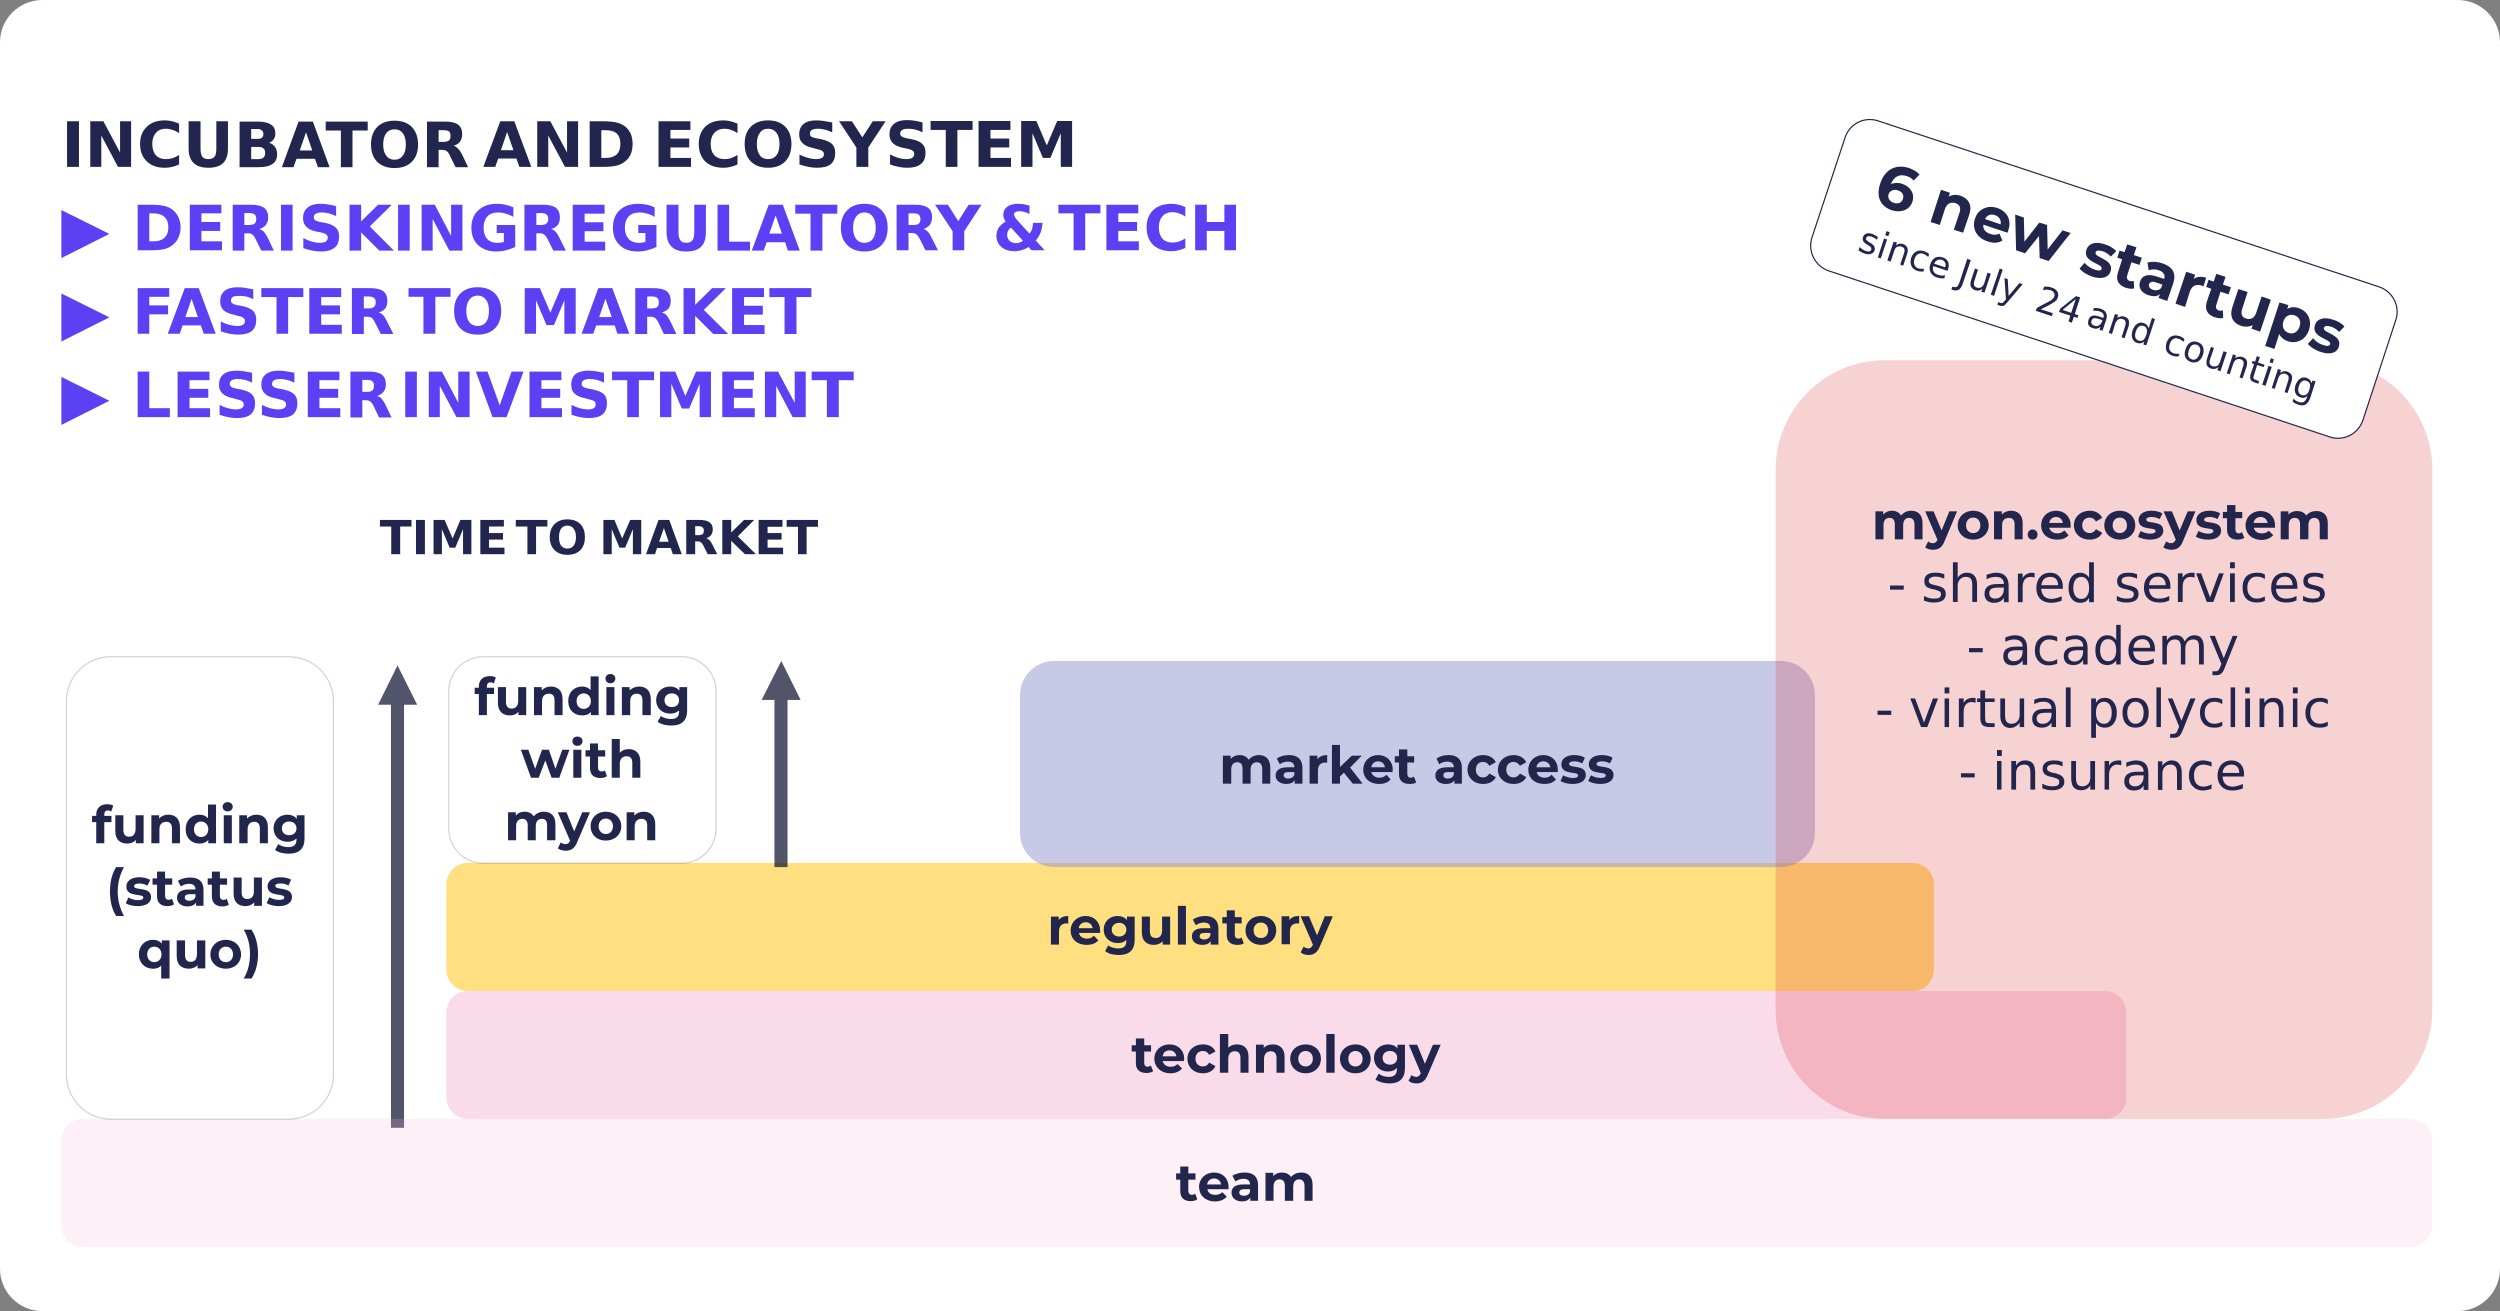
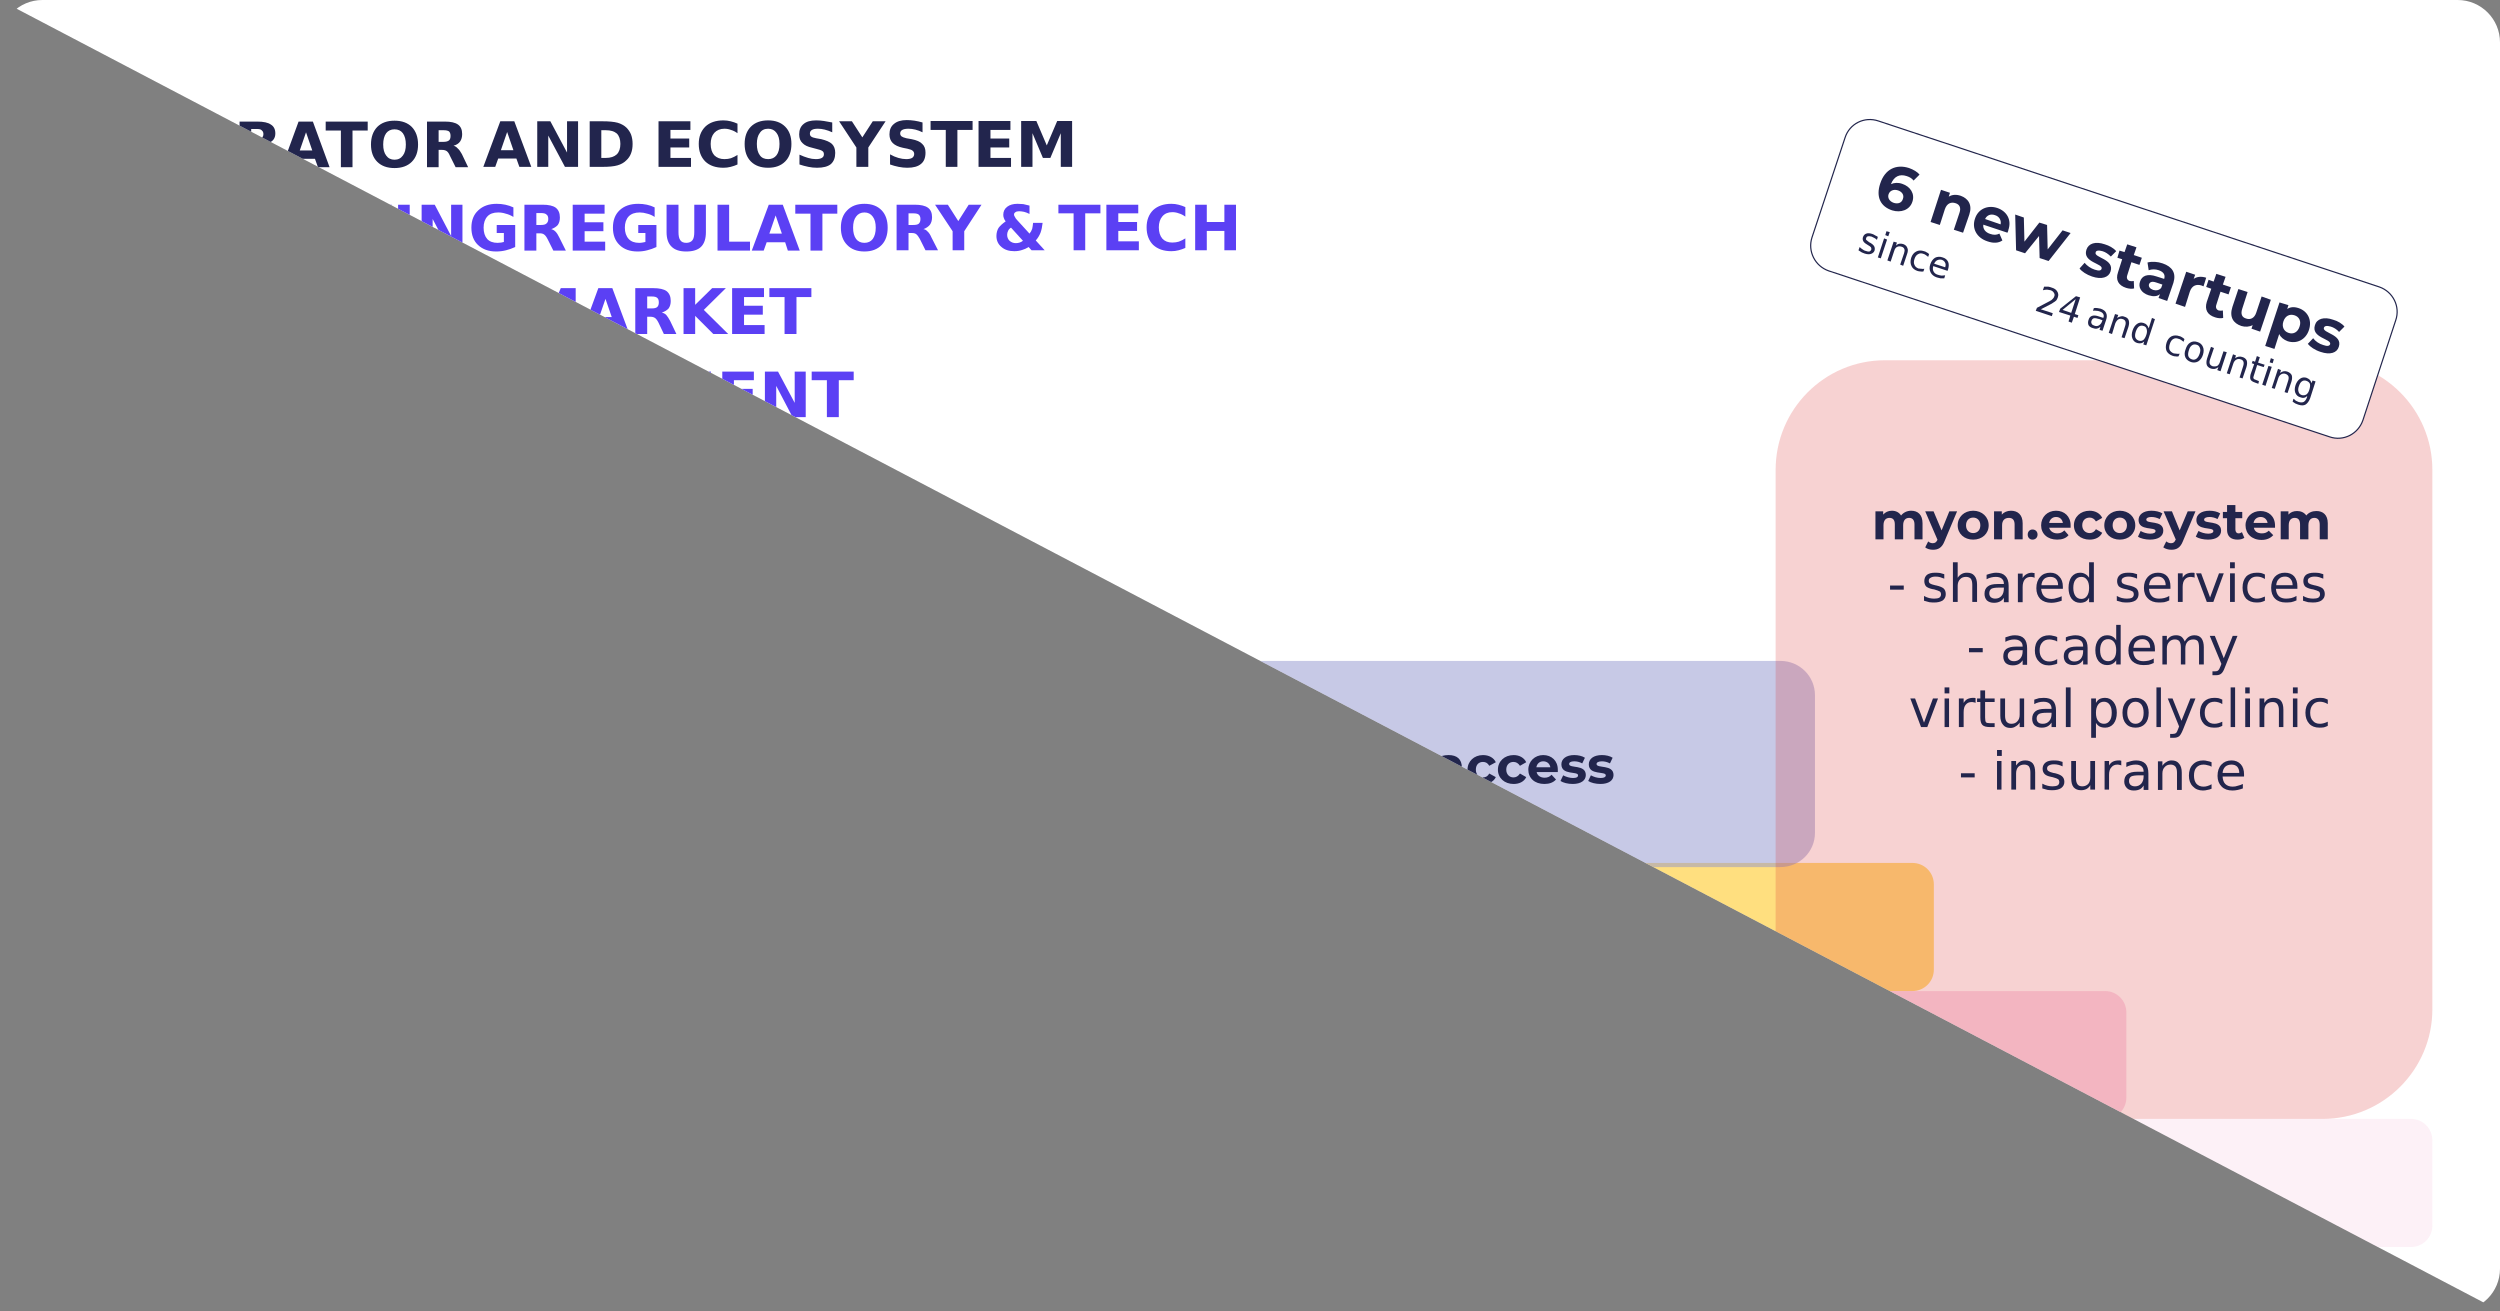
<svg xmlns="http://www.w3.org/2000/svg" version="1.2" viewBox="0 0 839 440" width="839" height="440">
  <rect x="0" y="0" width="839" height="440" fill="#808080" stroke="none" />
  <defs>
    <clipPath clipPathUnits="userSpaceOnUse" id="cp1">
-       <path d="m0 0h839v440h-839z" />
+       <path d="m0 0h839v440z" />
    </clipPath>
    <clipPath clipPathUnits="userSpaceOnUse" id="cp2">
      <path d="m0 14.22c0-7.85 6.37-14.22 14.22-14.22h810.56c7.85 0 14.22 6.37 14.22 14.22v411.56c0 7.85-6.37 14.22-14.22 14.22h-810.56c-7.85 0-14.22-6.37-14.22-14.22z" />
    </clipPath>
  </defs>
  <style>.a{fill:#fff}.b{fill:#22254d}.c{opacity:.5;fill:#ffc000}.d{fill:#22254c}.e{opacity:.5;fill:#9095ce}.f{opacity:.5;fill:#f7b9d7}.g{opacity:.75;fill:#191c39}.h{opacity:.2;fill:#f7b9d7}.i{opacity:.2;fill:#fff;stroke:#191c39;stroke-miterlimit:8;stroke-width:.4}.j{opacity:.2;fill:#db1f1f}.k{fill:#5b40f4}.l{fill:#fff;stroke:#22254c;stroke-miterlimit:8;stroke-width:.4}</style>
  <g clip-path="url(#cp1)">
    <g clip-path="url(#cp2)">
      <path class="a" d="m0 0h839v440h-839z" />
      <path class="b" d="m127.5 176.7v-2.2h10.6v2.2h-3.8v9.3h-3v-9.3zm12.1 9.3v-11.5h3v11.5zm5.9 0v-11.5h3.7l2.7 6.2 2.6-6.2h3.7v11.5h-2.8v-8.4l-2.6 6.2h-1.9l-2.6-6.2v8.4zm15.7 0v-11.5h7.9v2.2h-5v2.2h4.7v2.2h-4.7v2.7h5.2v2.2z" />
      <path class="b" d="m173.1 176.7v-2.2h10.6v2.2h-3.8v9.3h-2.9v-9.3zm17.3-0.3q-1.3 0-2.1 1-0.7 1-0.7 2.9 0 1.8 0.7 2.8 0.8 1 2.1 1 1.4 0 2.1-1 0.8-1 0.8-2.8 0-1.9-0.8-2.9-0.7-1-2.1-1zm0-2.1q2.8 0 4.4 1.6 1.5 1.6 1.5 4.4 0 2.7-1.5 4.3-1.6 1.6-4.4 1.6-2.7 0-4.3-1.6-1.6-1.6-1.6-4.3 0-2.8 1.6-4.4 1.6-1.6 4.3-1.6z" />
      <path class="b" d="m202.5 186v-11.5h3.7l2.6 6.2 2.7-6.2h3.7v11.5h-2.8v-8.4l-2.6 6.2h-1.9l-2.6-6.2v8.4zm23.3 0l-0.7-2.1h-4.6l-0.7 2.1h-3l4.2-11.5h3.6l4.2 11.5zm-3-8.8l-1.6 4.6h3.2zm10.5 2.4h1.2q0.9 0 1.3-0.4 0.4-0.3 0.4-1.1 0-0.8-0.4-1.1-0.4-0.4-1.3-0.4h-1.2zm0.8 2.1h-0.8v4.3h-3v-11.5h4.5q2.3 0 3.3 0.8 1.1 0.7 1.1 2.4 0 1.1-0.6 1.9-0.5 0.7-1.6 1 0.6 0.2 1.1 0.7 0.5 0.5 1 1.5l1.6 3.2h-3.2l-1.4-2.8q-0.4-0.9-0.9-1.2-0.4-0.3-1.1-0.3zm8.3 4.3v-11.5h3v4.2l4.3-4.2h3.4l-5.5 5.5 6.1 6h-3.7l-4.6-4.5v4.5zm12.2 0v-11.5h8v2.3h-5v2.1h4.7v2.2h-4.7v2.7h5.2v2.2zm9.4-9.2v-2.3h10.5v2.3h-3.8v9.2h-2.9v-9.2z" />
      <path fill-rule="evenodd" class="c" d="m149.8 296.8c0-4 3.2-7.2 7.2-7.2h484.8c4 0 7.2 3.2 7.2 7.2v28.6c0 4-3.2 7.2-7.2 7.2h-484.8c-4 0-7.2-3.2-7.2-7.2z" />
      <path class="d" d="m355.3 308.8v-1.2h-2.6v9.4h2.7v-4.4c0-1.9 1-2.7 2.5-2.7 0.2 0 0.4 0 0.6 0.1v-2.6c-1.5 0-2.6 0.5-3.2 1.4zm13.9 3.5c0-3-2.1-4.9-4.9-4.9-2.8 0-5 2.1-5 4.9 0 2.8 2.1 4.8 5.4 4.8 1.7 0 3-0.5 3.9-1.5l-1.5-1.6c-0.6 0.7-1.3 1-2.3 1-1.5 0-2.5-0.8-2.7-1.9h7.1c0-0.3 0-0.6 0-0.8zm-4.8-2.8c1.2 0 2.1 0.8 2.3 2h-4.7c0.2-1.2 1.1-2 2.4-2zm13.8-1.9v1.2c-0.7-0.9-1.8-1.4-3.1-1.4-2.6 0-4.7 1.8-4.7 4.6 0 2.7 2.1 4.5 4.7 4.5 1.2 0 2.2-0.3 2.9-1.1v0.4c0 1.7-0.8 2.5-2.7 2.5-1.2 0-2.6-0.4-3.4-1l-1 1.9c1.1 0.9 2.8 1.3 4.6 1.3 3.4 0 5.3-1.6 5.3-5.1v-7.8zm-2.6 6.7c-1.4 0-2.5-0.9-2.5-2.3 0-1.4 1.1-2.3 2.5-2.3 1.4 0 2.4 0.9 2.4 2.3 0 1.4-1 2.3-2.4 2.3zm14.4-6.7v4.6c0 1.8-0.9 2.6-2.1 2.6-1.3 0-2-0.7-2-2.3v-4.9h-2.7v5.3c0 2.9 1.7 4.2 4 4.2 1.2 0 2.2-0.4 3-1.2v1.1h2.5v-9.4zm5.3 9.4h2.7v-13h-2.7zm9.1-9.6c-1.5 0-3.1 0.5-4.1 1.2l1 1.9c0.7-0.5 1.7-0.9 2.7-0.9 1.5 0 2.2 0.7 2.2 1.9h-2.2c-2.9 0-4 1.1-4 2.8 0 1.6 1.3 2.8 3.5 2.8 1.3 0 2.3-0.4 2.8-1.3v1.2h2.6v-5.4c0-2.8-1.7-4.2-4.5-4.2zm-0.3 7.9c-0.9 0-1.5-0.4-1.5-1.1 0-0.7 0.4-1.1 1.7-1.1h1.9v0.9c-0.4 0.9-1.1 1.3-2.1 1.3zm12.6-0.7c-0.3 0.3-0.7 0.4-1.1 0.4-0.8 0-1.2-0.5-1.2-1.3v-3.8h2.3v-2.1h-2.3v-2.3h-2.7v2.3h-1.5v2.1h1.5v3.9c0 2.2 1.3 3.3 3.5 3.3 0.8 0 1.7-0.1 2.2-0.5zm6.5 2.5c2.9 0 5.1-2 5.1-4.9 0-2.8-2.2-4.8-5.1-4.8-3 0-5.2 2-5.2 4.8 0 2.9 2.2 4.9 5.2 4.9zm0-2.3c-1.4 0-2.5-0.9-2.5-2.6 0-1.6 1.1-2.6 2.5-2.6 1.3 0 2.4 1 2.4 2.6 0 1.7-1.1 2.6-2.4 2.6zm9.5-6v-1.3h-2.6v9.4h2.8v-4.4c0-1.8 1-2.6 2.5-2.6 0.2 0 0.3 0 0.6 0v-2.5c-1.5 0-2.6 0.4-3.3 1.4zm11.9-1.3l-2.6 6.4-2.7-6.4h-2.8l4.1 9.5v0.1c-0.4 0.8-0.8 1.2-1.6 1.2-0.5 0-1.1-0.3-1.5-0.6l-1 1.9c0.6 0.6 1.7 0.9 2.6 0.9 1.7 0 3-0.7 3.9-3l4.3-10z" />
      <path fill-rule="evenodd" class="e" d="m342.3 233.3c0-6.4 5.2-11.5 11.6-11.5h243.6c6.4 0 11.6 5.1 11.6 11.5v46.2c0 6.4-5.2 11.5-11.6 11.5h-243.6c-6.4 0-11.6-5.1-11.6-11.5z" />
-       <path class="d" d="m422.5 253.4c-1.4 0-2.7 0.6-3.4 1.6-0.7-1.1-1.8-1.6-3.1-1.6-1.2 0-2.3 0.5-3 1.3v-1.1h-2.6v9.4h2.8v-4.7c0-1.7 0.8-2.5 2-2.5 1.2 0 1.8 0.7 1.8 2.2v5h2.7v-4.7c0-1.7 0.9-2.5 2.1-2.5 1.1 0 1.8 0.7 1.8 2.2v5h2.7v-5.4c0-2.9-1.6-4.2-3.8-4.2zm10.1 0c-1.6 0-3.1 0.4-4.1 1.2l1 1.9c0.7-0.6 1.7-0.9 2.7-0.9 1.5 0 2.2 0.7 2.2 1.9h-2.2c-2.9 0-4.1 1.1-4.1 2.8 0 1.6 1.4 2.8 3.6 2.8 1.3 0 2.3-0.4 2.8-1.3v1.2h2.6v-5.4c0-2.8-1.7-4.2-4.5-4.2zm-0.3 7.9c-0.9 0-1.5-0.5-1.5-1.1 0-0.7 0.4-1.1 1.7-1.1h1.9v0.9c-0.4 0.9-1.1 1.3-2.1 1.3zm9.8-6.5v-1.2h-2.6v9.4h2.8v-4.4c0-1.9 1-2.7 2.5-2.7 0.2 0 0.4 0 0.6 0.1v-2.6c-1.5 0-2.6 0.5-3.3 1.4zm11.9 8.2h3.3l-4.2-5.4 3.9-4h-3.3l-4 3.8v-7.4h-2.7v13h2.7v-2.4l1.3-1.3zm13.4-4.7c0-3-2.2-4.9-4.9-4.9-2.9 0-5 2.1-5 4.9 0 2.8 2.1 4.8 5.3 4.8 1.7 0 3-0.5 3.9-1.5l-1.4-1.6c-0.7 0.7-1.4 1-2.4 1-1.4 0-2.4-0.8-2.7-1.9h7.1c0-0.3 0.1-0.6 0.1-0.8zm-4.9-2.8c1.2 0 2.1 0.8 2.3 2h-4.6c0.2-1.2 1.1-2 2.3-2zm12 5.1c-0.3 0.3-0.7 0.4-1.1 0.4-0.7 0-1.1-0.5-1.1-1.3v-3.8h2.3v-2.1h-2.3v-2.3h-2.8v2.3h-1.4v2.1h1.4v3.9c0 2.2 1.3 3.3 3.5 3.3 0.9 0 1.7-0.1 2.3-0.5z" />
      <path class="d" d="m486.1 253.4c-1.5 0-3 0.4-4 1.2l0.9 1.9c0.7-0.6 1.7-0.9 2.7-0.9 1.5 0 2.2 0.7 2.2 1.9h-2.2c-2.8 0-4 1.1-4 2.8 0 1.6 1.3 2.8 3.5 2.8 1.4 0 2.4-0.4 2.9-1.3v1.2h2.5v-5.4c0-2.8-1.6-4.2-4.5-4.2zm-0.2 7.9c-1 0-1.5-0.5-1.5-1.1 0-0.7 0.4-1.1 1.6-1.1h1.9v0.9c-0.3 0.9-1.1 1.3-2 1.3zm11.8 1.8c2 0 3.6-0.8 4.3-2.3l-2.2-1.2c-0.5 0.9-1.2 1.3-2.1 1.3-1.4 0-2.4-1-2.4-2.6 0-1.7 1-2.6 2.4-2.6 0.9 0 1.6 0.4 2.1 1.3l2.2-1.2c-0.7-1.5-2.3-2.4-4.3-2.4-3 0-5.2 2.1-5.2 4.9 0 2.8 2.2 4.8 5.2 4.8zm10.3 0c1.9 0 3.5-0.8 4.2-2.3l-2.1-1.2c-0.6 0.9-1.3 1.3-2.2 1.3-1.3 0-2.4-1-2.4-2.6 0-1.7 1.1-2.6 2.4-2.6 0.9 0 1.6 0.4 2.2 1.3l2.1-1.2c-0.7-1.5-2.3-2.4-4.2-2.4-3.1 0-5.3 2.1-5.3 4.9 0 2.8 2.2 4.8 5.3 4.8zm14.8-4.8c0-3-2.1-4.9-4.9-4.9-2.8 0-5 2.1-5 4.9 0 2.8 2.1 4.8 5.4 4.8 1.7 0 3-0.5 3.9-1.5l-1.5-1.6c-0.6 0.7-1.4 1-2.3 1-1.5 0-2.5-0.8-2.7-1.9h7.1c0-0.3 0-0.6 0-0.8zm-4.9-2.8c1.3 0 2.2 0.8 2.4 2h-4.7c0.2-1.2 1.1-2 2.3-2zm9.9 7.6c2.8 0 4.4-1.2 4.4-3 0-3.7-5.6-2.1-5.6-3.7 0-0.5 0.5-0.9 1.7-0.9 0.9 0 1.8 0.2 2.7 0.7l0.9-1.9c-0.9-0.6-2.3-0.9-3.6-0.9-2.7 0-4.3 1.3-4.3 3.1 0 3.8 5.6 2.2 5.6 3.7 0 0.5-0.4 0.9-1.7 0.9-1.1 0-2.4-0.4-3.3-0.9l-0.9 1.9c0.9 0.6 2.5 1 4.1 1zm9.3 0c2.8 0 4.4-1.2 4.4-3 0-3.7-5.7-2.1-5.7-3.7 0-0.5 0.6-0.9 1.8-0.9 0.8 0 1.8 0.2 2.7 0.7l0.9-1.9c-0.9-0.6-2.3-0.9-3.6-0.9-2.8 0-4.4 1.3-4.4 3.1 0 3.8 5.7 2.2 5.7 3.7 0 0.5-0.5 0.9-1.7 0.9-1.2 0-2.4-0.4-3.3-0.9l-0.9 1.9c0.9 0.6 2.5 1 4.1 1z" />
      <path fill-rule="evenodd" class="f" d="m149.8 339.7c0-3.9 3.2-7.1 7.2-7.1h549.5c3.9 0 7.1 3.2 7.1 7.1v28.7c0 3.9-3.2 7.1-7.1 7.1h-549.5c-4 0-7.2-3.2-7.2-7.1z" />
      <path class="d" d="m386.2 357.6c-0.3 0.2-0.7 0.4-1.1 0.4-0.7 0-1.1-0.5-1.1-1.3v-3.8h2.3v-2.1h-2.3v-2.3h-2.8v2.3h-1.4v2.1h1.4v3.9c0 2.2 1.3 3.3 3.6 3.3 0.8 0 1.6-0.2 2.2-0.6zm11.2-2.2c0-3.1-2.2-4.9-4.9-4.9-2.9 0-5.1 2-5.1 4.8 0 2.8 2.2 4.9 5.4 4.9 1.7 0 3-0.6 3.9-1.6l-1.5-1.5c-0.6 0.6-1.3 0.9-2.3 0.9-1.5 0-2.4-0.7-2.7-1.9h7.1c0-0.2 0.1-0.5 0.1-0.7zm-4.9-2.9c1.2 0 2.1 0.8 2.3 2h-4.6c0.1-1.2 1-2 2.3-2zm11.2 7.7c2 0 3.5-0.9 4.2-2.4l-2.1-1.2c-0.5 0.9-1.2 1.3-2.1 1.3-1.4 0-2.5-0.9-2.5-2.6 0-1.6 1.1-2.6 2.5-2.6 0.9 0 1.6 0.4 2.1 1.3l2.1-1.1c-0.7-1.6-2.2-2.4-4.2-2.4-3 0-5.2 2-5.2 4.8 0 2.9 2.2 4.9 5.2 4.9zm11.4-9.7c-1.2 0-2.2 0.4-2.9 1.1v-4.6h-2.8v13h2.8v-4.6c0-1.8 0.9-2.6 2.2-2.6 1.2 0 1.9 0.7 1.9 2.3v4.9h2.7v-5.4c0-2.8-1.6-4.1-3.9-4.1zm12.1 0c-1.3 0-2.4 0.4-3.1 1.2v-1.1h-2.6v9.4h2.7v-4.6c0-1.8 1-2.6 2.3-2.6 1.2 0 1.9 0.7 1.9 2.3v4.9h2.7v-5.4c0-2.8-1.7-4.1-3.9-4.1zm11 9.7c2.9 0 5.1-2 5.1-4.9 0-2.8-2.2-4.8-5.1-4.8-3 0-5.2 2-5.2 4.8 0 2.9 2.2 4.9 5.2 4.9zm0-2.3c-1.4 0-2.5-1-2.5-2.6 0-1.6 1.1-2.6 2.5-2.6 1.3 0 2.4 1 2.4 2.6 0 1.6-1.1 2.6-2.4 2.6zm6.9 2.1h2.8v-13h-2.8zm9.8 0.2c3 0 5.1-2 5.1-4.9 0-2.8-2.1-4.8-5.1-4.8-3 0-5.2 2-5.2 4.8 0 2.9 2.2 4.9 5.2 4.9zm0-2.3c-1.4 0-2.4-0.9-2.4-2.6 0-1.6 1-2.6 2.4-2.6 1.3 0 2.4 1 2.4 2.6 0 1.7-1.1 2.6-2.4 2.6zm14.1-7.3v1.2c-0.8-0.9-1.8-1.3-3.2-1.3-2.6 0-4.7 1.8-4.7 4.5 0 2.8 2.1 4.6 4.7 4.6 1.3 0 2.3-0.4 3-1.2v0.4c0 1.7-0.8 2.6-2.8 2.6-1.2 0-2.5-0.4-3.3-1.1l-1.1 2c1.1 0.8 2.9 1.3 4.7 1.3 3.3 0 5.2-1.6 5.2-5.1v-7.9zm-2.5 6.7c-1.5 0-2.5-0.9-2.5-2.3 0-1.4 1-2.3 2.5-2.3 1.4 0 2.4 0.9 2.4 2.3 0 1.4-1 2.3-2.4 2.3zm14.4-6.7l-2.7 6.4-2.6-6.4h-2.8l4 9.5v0.1c-0.4 0.8-0.8 1.2-1.5 1.2-0.6 0-1.2-0.3-1.6-0.6l-1 1.9c0.6 0.6 1.7 0.9 2.6 0.9 1.7 0 3-0.7 3.9-3l4.3-10z" />
      <path class="g" d="m264.3 291v-58.3h-4.4v58.3zm4.4-56.1l-6.5-13.1-6.6 13.1z" />
      <path class="g" d="m135.6 378.5v-144.2h-4.4v144.2zm4.4-142l-6.6-13.2-6.5 13.2z" />
      <path fill-rule="evenodd" class="h" d="m20.6 382.7c0-4 3.2-7.2 7.2-7.2h781.3c4 0 7.2 3.2 7.2 7.2v28.6c0 4-3.2 7.2-7.2 7.2h-781.3c-4 0-7.2-3.2-7.2-7.2z" />
      <path class="d" d="m401.1 400.6c-0.3 0.2-0.7 0.4-1.1 0.4-0.7 0-1.2-0.5-1.2-1.3v-3.8h2.4v-2.1h-2.4v-2.3h-2.7v2.3h-1.4v2.1h1.4v3.9c0 2.2 1.3 3.3 3.5 3.3 0.9 0 1.7-0.2 2.2-0.6zm11.2-2.2c0-3.1-2.1-4.9-4.9-4.9-2.8 0-5 2-5 4.8 0 2.8 2.1 4.9 5.4 4.9 1.7 0 3-0.6 3.9-1.6l-1.5-1.5c-0.6 0.6-1.4 0.9-2.4 0.9-1.4 0-2.4-0.7-2.6-1.9h7.1c0-0.2 0-0.5 0-0.7zm-4.9-2.9c1.3 0 2.2 0.8 2.4 2h-4.7c0.2-1.2 1.1-2 2.3-2zm10.3-2c-1.5 0-3.1 0.4-4.1 1.1l1 1.9c0.7-0.5 1.7-0.9 2.7-0.9 1.5 0 2.2 0.7 2.2 1.9h-2.2c-2.9 0-4 1.1-4 2.8 0 1.6 1.3 2.9 3.5 2.9 1.4 0 2.3-0.5 2.8-1.3v1.1h2.6v-5.3c0-2.9-1.7-4.2-4.5-4.2zm-0.2 7.8c-1 0-1.6-0.4-1.6-1.1 0-0.6 0.4-1.1 1.7-1.1h1.9v0.9c-0.3 0.9-1.1 1.3-2 1.3zm19.2-7.8c-1.4 0-2.6 0.5-3.4 1.5-0.7-1-1.8-1.5-3.1-1.5-1.2 0-2.2 0.4-2.9 1.2v-1.1h-2.6v9.4h2.7v-4.7c0-1.7 0.8-2.5 2-2.5 1.2 0 1.8 0.7 1.8 2.3v4.9h2.8v-4.7c0-1.7 0.8-2.5 2-2.5 1.1 0 1.8 0.7 1.8 2.3v4.9h2.7v-5.4c0-2.8-1.6-4.1-3.8-4.1z" />
      <path fill-rule="evenodd" class="i" d="m22.3 235.3c0-8.2 6.7-14.9 14.9-14.9h59.7c8.3 0 15 6.7 15 14.9v125.3c0 8.3-6.7 15-15 15h-59.7c-8.2 0-14.9-6.7-14.9-15z" />
      <path class="d" d="m35 273.4c0-0.9 0.4-1.4 1.2-1.4 0.4 0 0.8 0.1 1.1 0.4l0.7-2c-0.5-0.4-1.3-0.5-2.1-0.5-2.3 0-3.6 1.4-3.6 3.5v0.4h-1.4v2.1h1.4v7.1h2.7v-7.1h2.4v-2.1h-2.4zm10.5 0.2v4.6c0 1.8-0.9 2.6-2.2 2.6-1.2 0-1.9-0.7-1.9-2.3v-4.9h-2.7v5.3c0 2.9 1.6 4.2 4 4.2 1.2 0 2.2-0.4 2.9-1.2v1.1h2.6v-9.4zm11-0.2c-1.3 0-2.4 0.5-3.1 1.3v-1.1h-2.6v9.4h2.7v-4.7c0-1.7 0.9-2.5 2.3-2.5 1.2 0 1.9 0.7 1.9 2.2v5h2.7v-5.4c0-2.9-1.7-4.2-3.9-4.2zm13.3-3.4v4.6c-0.7-0.8-1.7-1.2-2.8-1.2-2.7 0-4.7 1.9-4.7 4.9 0 3 2 4.8 4.7 4.8 1.2 0 2.2-0.4 2.9-1.2v1.1h2.6v-13zm-2.3 10.9c-1.4 0-2.4-1-2.4-2.6 0-1.6 1-2.6 2.4-2.6 1.3 0 2.4 1 2.4 2.6 0 1.6-1.1 2.6-2.4 2.6zm8.9-8.6c1 0 1.7-0.7 1.7-1.6 0-0.8-0.7-1.5-1.7-1.5-1 0-1.7 0.7-1.7 1.5 0 0.9 0.7 1.6 1.7 1.6zm-1.3 10.7h2.7v-9.4h-2.7zm10.9-9.6c-1.2 0-2.3 0.5-3.1 1.3v-1.1h-2.6v9.4h2.8v-4.7c0-1.7 0.9-2.5 2.2-2.5 1.2 0 1.9 0.7 1.9 2.2v5h2.7v-5.4c0-2.9-1.6-4.2-3.9-4.2zm13.6 0.2v1.2c-0.7-0.9-1.8-1.4-3.1-1.4-2.6 0-4.7 1.8-4.7 4.6 0 2.7 2.1 4.5 4.7 4.5 1.2 0 2.3-0.4 3-1.1v0.4c0 1.7-0.9 2.5-2.8 2.5-1.2 0-2.5-0.4-3.3-1l-1.1 1.9c1.1 0.9 2.8 1.3 4.6 1.3 3.4 0 5.3-1.6 5.3-5.1v-7.8zm-2.6 6.7c-1.4 0-2.4-0.9-2.4-2.3 0-1.4 1-2.3 2.4-2.3 1.5 0 2.5 0.9 2.5 2.3 0 1.4-1 2.3-2.5 2.3z" />
      <path class="d" d="m39 307.4h2.6c-1.4-2.6-2.1-5.3-2.1-8.2 0-2.9 0.7-5.6 2.1-8.2h-2.6c-1.4 2.1-2.1 5-2.1 8.2 0 3.2 0.7 6.1 2.1 8.2z" />
      <path class="d" d="m46.2 304.1c2.9 0 4.5-1.2 4.5-3 0-3.7-5.7-2.1-5.7-3.7 0-0.5 0.5-0.9 1.8-0.9 0.8 0 1.7 0.2 2.7 0.7l0.9-1.9c-0.9-0.6-2.4-0.9-3.6-0.9-2.8 0-4.4 1.3-4.4 3.1 0 3.8 5.7 2.2 5.7 3.7 0 0.5-0.5 0.9-1.8 0.9-1.1 0-2.4-0.4-3.2-0.9l-0.9 1.9c0.8 0.6 2.5 1 4 1zm11.5-2.5c-0.3 0.2-0.7 0.4-1.1 0.4-0.7 0-1.2-0.5-1.2-1.3v-3.8h2.4v-2.1h-2.4v-2.3h-2.7v2.3h-1.5v2.1h1.5v3.9c0 2.2 1.3 3.3 3.5 3.3 0.8 0 1.7-0.2 2.2-0.6zm6.1-7.1c-1.5 0-3 0.4-4.1 1.1l1 1.9c0.7-0.5 1.7-0.9 2.7-0.9 1.5 0 2.2 0.7 2.2 1.9h-2.2c-2.8 0-4 1.1-4 2.8 0 1.6 1.3 2.9 3.5 2.9 1.4 0 2.4-0.5 2.9-1.3v1.1h2.5v-5.3c0-2.9-1.6-4.2-4.5-4.2zm-0.2 7.8c-1 0-1.6-0.4-1.6-1.1 0-0.6 0.4-1.1 1.7-1.1h1.9v0.9c-0.3 0.9-1.1 1.3-2 1.3zm12.5-0.7c-0.3 0.3-0.7 0.4-1.1 0.4-0.7 0-1.2-0.4-1.2-1.2v-3.9h2.4v-2.1h-2.4v-2.3h-2.7v2.3h-1.4v2.1h1.4v3.9c0 2.2 1.3 3.4 3.5 3.4 0.9 0 1.7-0.2 2.2-0.6zm9.1-7.1v4.7c0 1.7-0.9 2.5-2.2 2.5-1.2 0-1.9-0.7-1.9-2.2v-5h-2.7v5.4c0 2.9 1.6 4.2 4 4.2 1.1 0 2.2-0.4 2.9-1.3v1.2h2.6v-9.5zm8.4 9.6c2.8 0 4.4-1.3 4.4-3 0-3.7-5.6-2.2-5.6-3.8 0-0.5 0.5-0.8 1.7-0.8 0.9 0 1.8 0.1 2.7 0.7l0.9-2c-0.9-0.5-2.3-0.8-3.6-0.8-2.7 0-4.3 1.3-4.3 3 0 3.8 5.6 2.2 5.6 3.8 0 0.5-0.4 0.8-1.7 0.8-1.1 0-2.4-0.3-3.3-0.9l-0.9 2c0.9 0.6 2.5 1 4.1 1z" />
      <path class="d" d="m54.3 315.6v1.1c-0.7-0.9-1.7-1.3-3-1.3-2.6 0-4.7 1.9-4.7 4.9 0 2.9 2.1 4.8 4.7 4.8 1.2 0 2.2-0.3 2.8-1.1v4.4h2.8v-12.8zm-2.5 7.3c-1.4 0-2.4-1-2.4-2.6 0-1.6 1-2.6 2.4-2.6 1.3 0 2.4 1 2.4 2.6 0 1.6-1.1 2.6-2.4 2.6zm14.3-7.3v4.6c0 1.8-0.9 2.6-2.1 2.6-1.2 0-1.9-0.7-1.9-2.3v-4.9h-2.8v5.3c0 2.9 1.7 4.2 4.1 4.2 1.1 0 2.2-0.4 2.9-1.2v1.1h2.6v-9.4zm9.7 9.5c3 0 5.1-2 5.1-4.8 0-2.8-2.1-4.9-5.1-4.9-3 0-5.2 2.1-5.2 4.9 0 2.8 2.2 4.8 5.2 4.8zm0-2.2c-1.4 0-2.4-1-2.4-2.6 0-1.6 1-2.6 2.4-2.6 1.4 0 2.4 1 2.4 2.6 0 1.6-1 2.6-2.4 2.6z" />
      <path class="d" d="m84.4 328.4c1.4-2.1 2.2-5 2.2-8.2 0-3.2-0.8-6.1-2.2-8.2h-2.6c1.5 2.6 2.1 5.3 2.1 8.2 0 2.9-0.6 5.6-2.1 8.2z" />
      <path fill-rule="evenodd" class="j" d="m595.9 157.7c0-20.3 16.4-36.8 36.7-36.8h146.9c20.3 0 36.8 16.5 36.8 36.8v181c0 20.3-16.5 36.8-36.8 36.8h-146.9c-20.3 0-36.7-16.5-36.7-36.8z" />
      <path class="d" d="m641.4 171.4c-1.4 0-2.6 0.6-3.4 1.6-0.7-1.1-1.8-1.6-3.1-1.6-1.2 0-2.2 0.5-2.9 1.3v-1.1h-2.6v9.4h2.7v-4.7c0-1.7 0.8-2.5 2-2.5 1.2 0 1.8 0.7 1.8 2.2v5h2.8v-4.7c0-1.7 0.8-2.5 2-2.5 1.1 0 1.8 0.7 1.8 2.2v5h2.7v-5.4c0-2.9-1.6-4.2-3.8-4.2zm12.8 0.2l-2.6 6.4-2.7-6.4h-2.8l4.1 9.5v0.1c-0.4 0.8-0.8 1.1-1.6 1.1-0.5 0-1.1-0.2-1.5-0.6l-1 2c0.6 0.5 1.6 0.8 2.6 0.8 1.7 0 3-0.6 3.9-2.9l4.2-10zm8 9.5c3 0 5.2-2 5.2-4.8 0-2.8-2.2-4.9-5.2-4.9-3 0-5.2 2.1-5.2 4.9 0 2.8 2.2 4.8 5.2 4.8zm0-2.2c-1.4 0-2.4-1-2.4-2.6 0-1.6 1-2.6 2.4-2.6 1.4 0 2.4 1 2.4 2.6 0 1.6-1 2.6-2.4 2.6zm12.7-7.5c-1.3 0-2.4 0.5-3.1 1.3v-1.1h-2.6v9.4h2.7v-4.7c0-1.7 0.9-2.5 2.3-2.5 1.2 0 1.9 0.7 1.9 2.2v5h2.7v-5.4c0-2.9-1.7-4.2-3.9-4.2z" />
      <path class="d" d="m682.1 181.1c1 0 1.7-0.7 1.7-1.7 0-1-0.7-1.7-1.7-1.7-0.9 0-1.6 0.7-1.6 1.7 0 1 0.7 1.7 1.6 1.7z" />
      <path class="d" d="m694.9 176.3c0-3-2.1-4.9-4.9-4.9-2.9 0-5 2.1-5 4.9 0 2.8 2.1 4.8 5.4 4.8 1.7 0 3-0.5 3.8-1.5l-1.4-1.6c-0.7 0.7-1.4 1-2.4 1-1.4 0-2.4-0.8-2.7-1.9h7.2c0-0.3 0-0.6 0-0.8zm-4.9-2.8c1.3 0 2.1 0.8 2.3 2h-4.6c0.2-1.2 1.1-2 2.3-2zm11.3 7.6c1.9 0 3.5-0.8 4.2-2.3l-2.1-1.2c-0.5 0.9-1.3 1.3-2.1 1.3-1.4 0-2.5-1-2.5-2.6 0-1.7 1.1-2.6 2.5-2.6 0.8 0 1.6 0.4 2.1 1.3l2.1-1.2c-0.7-1.5-2.3-2.4-4.2-2.4-3.1 0-5.3 2.1-5.3 4.9 0 2.8 2.2 4.8 5.3 4.8zm10.1 0c3 0 5.2-2 5.2-4.8 0-2.8-2.2-4.9-5.2-4.9-3 0-5.2 2.1-5.2 4.9 0 2.8 2.2 4.8 5.2 4.8zm0-2.2c-1.4 0-2.4-1-2.4-2.6 0-1.6 1-2.6 2.4-2.6 1.4 0 2.4 1 2.4 2.6 0 1.6-1 2.6-2.4 2.6zm10.1 2.2c2.9 0 4.5-1.2 4.5-3 0-3.7-5.7-2.1-5.7-3.7 0-0.5 0.5-0.9 1.7-0.9 0.9 0 1.8 0.2 2.8 0.7l0.9-1.9c-0.9-0.6-2.4-0.9-3.7-0.9-2.7 0-4.3 1.3-4.3 3.1 0 3.8 5.7 2.2 5.7 3.7 0 0.5-0.5 0.9-1.8 0.9-1.1 0-2.4-0.4-3.2-0.9l-0.9 1.9c0.8 0.6 2.5 1 4 1zm12.7-9.5l-2.7 6.4-2.6-6.4h-2.8l4.1 9.5-0.1 0.1c-0.3 0.8-0.8 1.1-1.5 1.1-0.6 0-1.1-0.2-1.6-0.6l-1 2c0.7 0.5 1.7 0.8 2.7 0.8 1.7 0 3-0.6 3.9-2.9l4.2-10zm6.8 9.5c2.8 0 4.4-1.2 4.4-3 0-3.7-5.7-2.1-5.7-3.7 0-0.5 0.6-0.9 1.8-0.9 0.8 0 1.8 0.2 2.7 0.7l0.9-1.9c-0.9-0.6-2.3-0.9-3.6-0.9-2.8 0-4.4 1.3-4.4 3.1 0 3.8 5.7 2.2 5.7 3.7 0 0.5-0.5 0.9-1.7 0.9-1.2 0-2.4-0.4-3.3-0.9l-0.9 1.9c0.9 0.6 2.5 1 4.1 1zm11.4-2.5c-0.3 0.2-0.7 0.4-1.1 0.4-0.7 0-1.1-0.5-1.1-1.3v-3.8h2.3v-2.1h-2.3v-2.3h-2.8v2.3h-1.4v2.1h1.4v3.9c0 2.2 1.3 3.3 3.5 3.3 0.9 0 1.7-0.2 2.3-0.6zm11.1-2.2c0-3.1-2.1-4.9-4.9-4.9-2.8 0-5 2-5 4.8 0 2.8 2.1 4.9 5.4 4.9 1.7 0 3-0.6 3.9-1.6l-1.5-1.5c-0.6 0.6-1.3 0.9-2.3 0.9-1.5 0-2.5-0.7-2.7-1.9h7.1c0-0.2 0-0.5 0-0.7zm-4.8-2.9c1.2 0 2.1 0.8 2.3 2h-4.7c0.2-1.2 1.1-2 2.4-2zm18.7-2c-1.4 0-2.6 0.5-3.4 1.5-0.7-1-1.8-1.5-3.1-1.5-1.2 0-2.2 0.4-2.9 1.2v-1.1h-2.6v9.4h2.7v-4.7c0-1.7 0.8-2.5 2-2.5 1.2 0 1.8 0.7 1.8 2.3v4.9h2.8v-4.7c0-1.7 0.8-2.5 2-2.5 1.1 0 1.8 0.7 1.8 2.3v4.9h2.7v-5.4c0-2.8-1.6-4.1-3.8-4.1z" />
      <path class="d" d="m634.3 197.9v-1.4h4.6v1.4z" />
      <path class="d" d="m652.5 192.7v1.5q-0.7-0.3-1.4-0.5-0.7-0.2-1.5-0.2-1.1 0-1.7 0.4-0.6 0.3-0.6 1 0 0.6 0.4 0.9 0.4 0.3 1.7 0.6l0.5 0.1q1.7 0.4 2.4 1 0.7 0.7 0.7 1.9 0 1.3-1 2.1-1.1 0.7-2.9 0.7-0.8 0-1.6-0.1-0.9-0.2-1.8-0.5v-1.6q0.9 0.5 1.7 0.7 0.9 0.2 1.7 0.2 1.1 0 1.7-0.3 0.6-0.4 0.6-1.1 0-0.7-0.4-1-0.5-0.3-1.9-0.7l-0.6-0.1q-1.4-0.3-2.1-0.9-0.6-0.7-0.6-1.8 0-1.3 0.9-2.1 1-0.7 2.7-0.7 0.9 0 1.7 0.1 0.7 0.2 1.4 0.4zm11 3.5v5.8h-1.6v-5.7q0-1.4-0.5-2.1-0.6-0.6-1.6-0.6-1.3 0-2 0.8-0.8 0.8-0.8 2.2v5.4h-1.6v-13.3h1.6v5.2q0.6-0.9 1.4-1.3 0.7-0.4 1.7-0.4 1.7 0 2.5 1 0.9 1 0.9 3zm9 1h-1.6q-1.9 0-2.6 0.4-0.7 0.5-0.7 1.5 0 0.8 0.5 1.3 0.6 0.5 1.5 0.5 1.3 0 2.1-0.9 0.8-0.9 0.8-2.5zm1.6-0.6v5.5h-1.6v-1.5q-0.5 0.9-1.4 1.3-0.8 0.4-1.9 0.4-1.5 0-2.4-0.8-0.8-0.9-0.8-2.2 0-1.7 1.1-2.5 1-0.8 3.2-0.8h2.2v-0.1q0-1.1-0.7-1.7-0.7-0.6-2-0.6-0.8 0-1.6 0.2-0.8 0.2-1.5 0.6v-1.5q0.8-0.3 1.7-0.5 0.8-0.2 1.5-0.2 2.1 0 3.1 1.1 1.1 1.1 1.1 3.3zm8.7-4.3v1.6q-0.2-0.1-0.5-0.2-0.4-0.1-0.7-0.1-1.4 0-2.1 0.9-0.7 0.9-0.7 2.5v5.1h-1.6v-9.6h1.6v1.5q0.5-0.9 1.3-1.3 0.8-0.5 1.9-0.5 0.2 0 0.4 0.1 0.2 0 0.4 0zm9.5 4.6v0.7h-7.3q0.2 1.7 1 2.5 0.9 0.9 2.5 0.9 0.9 0 1.7-0.3 0.9-0.2 1.7-0.6v1.5q-0.8 0.3-1.7 0.5-0.9 0.2-1.8 0.2-2.3 0-3.7-1.3-1.3-1.4-1.3-3.6 0-2.4 1.3-3.8 1.2-1.4 3.4-1.4 1.9 0 3 1.3 1.2 1.2 1.2 3.4zm-7.2-0.5h5.6q0-1.3-0.7-2.1-0.7-0.7-1.9-0.7-1.3 0-2.1 0.7-0.8 0.8-0.9 2.1zm16-2.5v-5.2h1.6v13.4h-1.6v-1.5q-0.5 0.9-1.2 1.3-0.8 0.4-1.8 0.4-1.8 0-2.9-1.4-1-1.4-1-3.6 0-2.3 1-3.7 1.1-1.4 2.9-1.4 1 0 1.8 0.5 0.7 0.4 1.2 1.2zm-5.3 3.4q0 1.7 0.7 2.7 0.7 1 2 1 1.2 0 1.9-1 0.7-1 0.7-2.7 0-1.8-0.7-2.7-0.7-1-1.9-1-1.3 0-2 1-0.7 0.9-0.7 2.7z" />
      <path class="d" d="m717.2 192.7v1.5q-0.6-0.3-1.4-0.5-0.7-0.2-1.4-0.2-1.2 0-1.8 0.4-0.6 0.3-0.6 1 0 0.6 0.4 0.9 0.4 0.3 1.7 0.6l0.5 0.1q1.7 0.4 2.4 1 0.7 0.7 0.7 1.9 0 1.3-1 2.1-1.1 0.7-2.9 0.7-0.8 0-1.6-0.1-0.9-0.2-1.8-0.5v-1.6q0.9 0.5 1.7 0.7 0.9 0.2 1.7 0.2 1.1 0 1.7-0.3 0.6-0.4 0.6-1.1 0-0.7-0.4-1-0.4-0.3-1.9-0.7l-0.5-0.1q-1.5-0.3-2.2-0.9-0.6-0.7-0.6-1.8 0-1.3 1-2.1 0.9-0.7 2.7-0.7 0.8 0 1.6 0.1 0.8 0.2 1.4 0.4zm11.2 4.1v0.8h-7.2q0.1 1.6 1 2.5 0.8 0.8 2.4 0.8 0.9 0 1.7-0.2 0.9-0.2 1.7-0.7v1.5q-0.8 0.4-1.7 0.6-0.9 0.1-1.8 0.1-2.3 0-3.6-1.3-1.4-1.3-1.4-3.6 0-2.3 1.3-3.7 1.3-1.4 3.4-1.4 2 0 3.1 1.2 1.1 1.3 1.1 3.4zm-7.2-0.4h5.6q0-1.3-0.7-2.1-0.7-0.8-1.9-0.8-1.3 0-2.1 0.8-0.7 0.7-0.9 2.1zm15.3-4.1v1.6q-0.2-0.2-0.6-0.2-0.3-0.1-0.6-0.1-1.4 0-2.1 0.9-0.7 0.8-0.7 2.5v5h-1.6v-9.6h1.6v1.5q0.5-0.9 1.3-1.3 0.8-0.4 1.9-0.4 0.2 0 0.4 0 0.2 0 0.4 0.1zm4.1 9.7l-3.6-9.6h1.7l3 8.1 3-8.1h1.6l-3.5 9.6zm7.8 0v-9.6h1.6v9.6zm0-11.3v-2h1.6v2zm11.7 2.1v1.5q-0.7-0.4-1.3-0.6-0.7-0.2-1.4-0.2-1.5 0-2.3 1-0.9 1-0.9 2.7 0 1.8 0.9 2.7 0.8 1 2.3 1 0.7 0 1.4-0.2 0.6-0.2 1.3-0.5v1.4q-0.6 0.3-1.4 0.5-0.7 0.1-1.4 0.1-2.2 0-3.5-1.3-1.2-1.4-1.2-3.7 0-2.3 1.2-3.7 1.3-1.3 3.6-1.3 0.7 0 1.4 0.1 0.7 0.2 1.3 0.5zm10.9 4v0.8h-7.2q0.1 1.6 1 2.5 0.9 0.8 2.4 0.8 0.9 0 1.8-0.2 0.8-0.2 1.7-0.7v1.5q-0.9 0.4-1.8 0.6-0.9 0.1-1.8 0.1-2.3 0-3.6-1.3-1.3-1.3-1.3-3.6 0-2.3 1.2-3.7 1.3-1.4 3.4-1.4 2 0 3.1 1.2 1.1 1.3 1.1 3.4zm-7.1-0.4h5.5q0-1.3-0.7-2.1-0.7-0.8-1.8-0.8-1.4 0-2.1 0.8-0.8 0.7-0.9 2.1zm15.8-3.7v1.5q-0.7-0.3-1.4-0.5-0.7-0.2-1.5-0.2-1.1 0-1.7 0.4-0.6 0.3-0.6 1 0 0.6 0.4 0.9 0.4 0.3 1.7 0.6l0.5 0.1q1.7 0.4 2.4 1 0.7 0.7 0.7 1.9 0 1.3-1.1 2.1-1 0.7-2.9 0.7-0.7 0-1.6-0.1-0.8-0.2-1.7-0.5v-1.6q0.9 0.5 1.7 0.7 0.9 0.2 1.7 0.2 1.1 0 1.7-0.3 0.6-0.4 0.6-1.1 0-0.7-0.4-1-0.5-0.3-1.9-0.7l-0.6-0.1q-1.4-0.3-2.1-0.9-0.6-0.7-0.6-1.8 0-1.3 0.9-2.1 1-0.7 2.7-0.7 0.9 0 1.7 0.1 0.7 0.2 1.4 0.4z" />
      <path class="d" d="m660.8 218.9v-1.4h4.6v1.4z" />
      <path class="d" d="m678.8 218.2h-1.6q-1.9 0-2.6 0.4-0.8 0.5-0.8 1.5 0 0.8 0.6 1.3 0.5 0.5 1.5 0.5 1.3 0 2.1-0.9 0.8-0.9 0.8-2.5zm1.5-0.6v5.5h-1.5v-1.5q-0.6 0.9-1.4 1.3-0.8 0.4-1.9 0.4-1.5 0-2.4-0.8-0.8-0.9-0.8-2.2 0-1.7 1-2.5 1.1-0.8 3.3-0.8h2.2v-0.1q0-1.1-0.8-1.7-0.7-0.6-2-0.6-0.8 0-1.5 0.2-0.8 0.2-1.5 0.6v-1.5q0.8-0.3 1.6-0.5 0.8-0.2 1.6-0.2 2.1 0 3.1 1.1 1 1.1 1 3.3zm10.1-3.8v1.5q-0.6-0.4-1.3-0.5-0.7-0.2-1.3-0.2-1.6 0-2.4 1-0.9 0.9-0.9 2.7 0 1.7 0.9 2.7 0.8 1 2.4 1 0.6 0 1.3-0.2 0.7-0.2 1.3-0.6v1.5q-0.6 0.3-1.3 0.4-0.7 0.2-1.5 0.2-2.2 0-3.4-1.4-1.3-1.3-1.3-3.6 0-2.4 1.3-3.7 1.3-1.4 3.5-1.4 0.7 0 1.4 0.2 0.7 0.1 1.3 0.4zm8.7 4.4h-1.6q-1.9 0-2.6 0.5-0.8 0.4-0.8 1.5 0 0.8 0.6 1.3 0.5 0.5 1.5 0.5 1.3 0 2.1-0.9 0.8-1 0.8-2.5zm1.5-0.7v5.5h-1.5v-1.5q-0.6 0.9-1.4 1.3-0.8 0.4-1.9 0.4-1.5 0-2.4-0.8-0.8-0.8-0.8-2.2 0-1.6 1.1-2.4 1-0.8 3.2-0.8h2.2v-0.2q0-1.1-0.7-1.7-0.7-0.6-2-0.6-0.9 0-1.6 0.2-0.8 0.2-1.5 0.6v-1.4q0.8-0.4 1.6-0.5 0.9-0.2 1.6-0.2 2.1 0 3.1 1.1 1 1 1 3.2zm9.6-2.6v-5.2h1.5v13.3h-1.5v-1.4q-0.5 0.8-1.3 1.2-0.7 0.4-1.8 0.4-1.7 0-2.8-1.3-1.1-1.4-1.1-3.7 0-2.2 1.1-3.6 1.1-1.4 2.8-1.4 1.1 0 1.8 0.4 0.8 0.4 1.3 1.3zm-5.4 3.3q0 1.8 0.7 2.7 0.7 1 2 1 1.2 0 2-1 0.7-0.9 0.7-2.7 0-1.7-0.7-2.7-0.8-1-2-1-1.3 0-2 1-0.7 1-0.7 2.7zm18.4-0.4v0.8h-7.3q0.1 1.6 1 2.5 0.9 0.8 2.4 0.8 0.9 0 1.8-0.2 0.8-0.2 1.7-0.7v1.5q-0.9 0.4-1.7 0.6-0.9 0.1-1.8 0.1-2.3 0-3.7-1.3-1.3-1.3-1.3-3.6 0-2.3 1.3-3.7 1.2-1.4 3.4-1.4 1.9 0 3 1.2 1.2 1.3 1.2 3.4zm-7.2-0.4h5.6q0-1.3-0.7-2.1-0.7-0.8-1.9-0.8-1.3 0-2.1 0.8-0.8 0.7-0.9 2.1zm17.2-2.1q0.6-1.1 1.4-1.6 0.8-0.5 1.9-0.5 1.5 0 2.3 1 0.8 1.1 0.8 3v5.8h-1.6v-5.7q0-1.4-0.4-2.1-0.5-0.6-1.5-0.6-1.3 0-2 0.8-0.7 0.8-0.7 2.2v5.4h-1.5v-5.7q0-1.4-0.5-2.1-0.5-0.6-1.5-0.6-1.2 0-1.9 0.8-0.8 0.8-0.8 2.2v5.4h-1.5v-9.6h1.5v1.5q0.6-0.9 1.3-1.3 0.8-0.4 1.8-0.4 1.1 0 1.8 0.5 0.7 0.6 1.1 1.6zm17.7-1.9l-4.2 10.5q-0.6 1.7-1.3 2.2-0.6 0.5-1.7 0.5h-1.2v-1.3h0.9q0.7 0 1-0.3 0.4-0.3 0.8-1.4l0.3-0.8-3.9-9.4h1.7l3 7.5 3-7.5z" />
-       <path class="d" d="m630.1 239.9v-1.4h4.6v1.4z" />
      <path class="d" d="m644.7 244l-3.6-9.6h1.6l3 8.1 3-8.1h1.7l-3.6 9.6zm7.9 0v-9.6h1.5v9.6zm0-11.3v-2h1.6v2zm10.4 1.6v1.6q-0.3-0.2-0.6-0.2-0.3-0.1-0.7-0.1-1.3 0-2 0.9-0.7 0.8-0.7 2.5v5h-1.6v-9.6h1.6v1.5q0.5-0.9 1.3-1.3 0.8-0.4 1.9-0.4 0.2 0 0.4 0 0.2 0 0.4 0.1zm1.6-2.6h1.6v2.7h3.2v1.2h-3.2v5.2q0 1.2 0.3 1.6 0.3 0.3 1.3 0.3h1.6v1.3h-1.6q-1.8 0-2.5-0.7-0.7-0.7-0.7-2.5v-5.2h-1.1v-1.2h1.1zm6.7 8.5v-5.8h1.6v5.8q0 1.3 0.5 2 0.6 0.7 1.6 0.7 1.3 0 2-0.8 0.8-0.8 0.8-2.2v-5.5h1.5v9.6h-1.5v-1.5q-0.6 0.9-1.4 1.3-0.7 0.5-1.7 0.5-1.7 0-2.5-1.1-0.9-1-0.9-3zm4-6zm13.2 5h-1.6q-1.9 0-2.6 0.4-0.8 0.5-0.8 1.5 0 0.9 0.6 1.4 0.5 0.4 1.5 0.4 1.3 0 2.1-0.9 0.8-0.9 0.8-2.4zm1.5-0.7v5.5h-1.5v-1.5q-0.6 0.9-1.4 1.3-0.8 0.4-1.9 0.4-1.5 0-2.4-0.8-0.8-0.8-0.8-2.2 0-1.6 1.1-2.5 1-0.8 3.2-0.8h2.2v-0.1q0-1.1-0.7-1.7-0.7-0.6-2-0.6-0.9 0-1.6 0.2-0.8 0.2-1.5 0.6v-1.5q0.8-0.3 1.6-0.5 0.9-0.1 1.6-0.1 2.1 0 3.1 1 1 1.1 1 3.3zm3.3 5.5v-13.3h1.6v13.3z" />
      <path class="d" d="m703.4 242.6v5h-1.6v-13.2h1.6v1.5q0.5-0.9 1.2-1.3 0.8-0.4 1.9-0.4 1.7 0 2.8 1.4 1.1 1.4 1.1 3.6 0 2.3-1.1 3.7-1.1 1.3-2.8 1.3-1.1 0-1.9-0.4-0.7-0.4-1.2-1.2zm5.3-3.4q0-1.7-0.7-2.7-0.7-1-1.9-1-1.3 0-2 1-0.7 1-0.7 2.7 0 1.8 0.7 2.7 0.7 1 2 1 1.2 0 1.9-1 0.7-0.9 0.7-2.7zm8-3.7q-1.3 0-2 1-0.8 1-0.8 2.7 0 1.7 0.8 2.7 0.7 1 2 1 1.2 0 2-1 0.7-1 0.7-2.7 0-1.7-0.7-2.7-0.8-1-2-1zm0-1.3q2 0 3.2 1.3 1.2 1.4 1.2 3.7 0 2.4-1.2 3.7-1.2 1.3-3.2 1.3-2.1 0-3.2-1.3-1.2-1.3-1.2-3.7 0-2.3 1.2-3.7 1.1-1.3 3.2-1.3zm7 9.8v-13.3h1.5v13.3zm13.1-9.6l-4.2 10.5q-0.7 1.7-1.3 2.2-0.7 0.5-1.7 0.5h-1.3v-1.3h0.9q0.7 0 1.1-0.3 0.3-0.3 0.7-1.4l0.3-0.8-3.8-9.4h1.6l3 7.5 3-7.5zm9 0.4v1.5q-0.6-0.4-1.3-0.6-0.7-0.2-1.3-0.2-1.6 0-2.4 1-0.9 1-0.9 2.7 0 1.8 0.9 2.7 0.8 1 2.4 1 0.6 0 1.3-0.2 0.7-0.2 1.3-0.5v1.4q-0.6 0.3-1.3 0.5-0.7 0.1-1.5 0.1-2.2 0-3.4-1.3-1.3-1.4-1.3-3.7 0-2.3 1.3-3.7 1.3-1.3 3.5-1.3 0.7 0 1.4 0.1 0.7 0.2 1.3 0.5zm2.8 9.2v-13.3h1.5v13.3zm4.9 0v-9.6h1.6v9.6zm0-11.3v-2h1.5v2zm12.8 5.5v5.8h-1.5v-5.7q0-1.4-0.6-2.1-0.5-0.6-1.5-0.6-1.3 0-2.1 0.8-0.7 0.8-0.7 2.2v5.4h-1.6v-9.6h1.6v1.5q0.6-0.9 1.3-1.3 0.8-0.4 1.8-0.4 1.7 0 2.5 1 0.8 1 0.8 3zm3.2 5.8v-9.6h1.5v9.6zm0-11.3v-2h1.6v2zm11.7 2.1v1.5q-0.6-0.4-1.3-0.6-0.7-0.2-1.3-0.2-1.6 0-2.4 1-0.9 1-0.9 2.7 0 1.8 0.9 2.7 0.8 1 2.4 1 0.6 0 1.3-0.2 0.7-0.2 1.3-0.5v1.4q-0.6 0.3-1.3 0.5-0.7 0.1-1.5 0.1-2.2 0-3.4-1.3-1.3-1.4-1.3-3.7 0-2.3 1.3-3.7 1.3-1.3 3.5-1.3 0.7 0 1.4 0.1 0.7 0.2 1.3 0.5z" />
      <path class="d" d="m658.1 260.9v-1.4h4.6v1.4z" />
      <path class="d" d="m670.2 265v-9.6h1.5v9.6zm0-11.3v-2h1.6v2zm12.8 5.5v5.8h-1.6v-5.7q0-1.4-0.5-2.1-0.5-0.6-1.6-0.6-1.2 0-2 0.8-0.7 0.8-0.7 2.2v5.4h-1.6v-9.6h1.6v1.5q0.6-0.9 1.3-1.3 0.8-0.4 1.8-0.4 1.6 0 2.5 1 0.8 1 0.8 3zm9.2-3.5v1.5q-0.6-0.3-1.3-0.5-0.8-0.2-1.5-0.2-1.2 0-1.8 0.4-0.6 0.3-0.6 1 0 0.6 0.5 0.9 0.4 0.3 1.6 0.6l0.6 0.1q1.6 0.4 2.3 1 0.8 0.7 0.8 1.9 0 1.3-1.1 2.1-1.1 0.7-2.9 0.7-0.8 0-1.6-0.1-0.8-0.2-1.8-0.5v-1.6q0.9 0.5 1.8 0.7 0.8 0.2 1.6 0.2 1.1 0 1.7-0.3 0.6-0.4 0.6-1.1 0-0.7-0.4-1-0.4-0.3-1.9-0.7l-0.5-0.1q-1.5-0.3-2.1-0.9-0.7-0.7-0.7-1.8 0-1.3 1-2.1 0.9-0.7 2.7-0.7 0.9 0 1.6 0.1 0.8 0.2 1.4 0.4zm2.9 5.5v-5.8h1.6v5.8q0 1.3 0.5 2 0.5 0.7 1.6 0.7 1.2 0 2-0.8 0.7-0.8 0.7-2.2v-5.5h1.6v9.6h-1.6v-1.5q-0.5 0.9-1.3 1.3-0.8 0.4-1.8 0.4-1.6 0-2.5-1-0.8-1-0.8-3zm3.9-6zm12.9 0.1v1.6q-0.3-0.2-0.6-0.2-0.3-0.1-0.7-0.1-1.3 0-2 0.9-0.8 0.8-0.8 2.5v5h-1.5v-9.6h1.5v1.5q0.5-0.9 1.3-1.3 0.8-0.4 2-0.4 0.1 0 0.3 0 0.2 0 0.5 0.1zm7.5 4.9h-1.5q-1.9 0-2.7 0.4-0.7 0.5-0.7 1.5 0 0.8 0.5 1.3 0.6 0.5 1.5 0.5 1.3 0 2.1-0.9 0.8-0.9 0.8-2.5zm1.6-0.6v5.5h-1.6v-1.5q-0.5 0.9-1.3 1.3-0.8 0.4-2 0.4-1.5 0-2.3-0.8-0.9-0.9-0.9-2.2 0-1.7 1.1-2.5 1.1-0.8 3.2-0.8h2.2v-0.1q0-1.1-0.7-1.7-0.7-0.6-2-0.6-0.8 0-1.6 0.2-0.8 0.2-1.5 0.6v-1.5q0.9-0.3 1.7-0.5 0.8-0.2 1.6-0.2 2 0 3.1 1.1 1 1.1 1 3.3zm11.2-0.3v5.8h-1.6v-5.8q0-1.3-0.5-2-0.6-0.7-1.6-0.7-1.3 0-2 0.8-0.8 0.8-0.8 2.2v5.5h-1.5v-9.6h1.5v1.5q0.6-0.9 1.4-1.3 0.7-0.5 1.7-0.5 1.7 0 2.5 1.1 0.9 1 0.9 3zm10-3.5v1.5q-0.7-0.4-1.4-0.5-0.6-0.2-1.3-0.2-1.5 0-2.4 1-0.8 0.9-0.8 2.7 0 1.7 0.8 2.7 0.9 1 2.4 1 0.7 0 1.3-0.2 0.7-0.2 1.4-0.6v1.5q-0.7 0.3-1.4 0.4-0.7 0.2-1.5 0.2-2.1 0-3.4-1.4-1.3-1.3-1.3-3.6 0-2.4 1.3-3.7 1.3-1.4 3.5-1.4 0.7 0 1.4 0.2 0.7 0.1 1.4 0.4zm10.9 4.1v0.7h-7.2q0.1 1.7 0.9 2.5 0.9 0.9 2.5 0.9 0.9 0 1.7-0.3 0.9-0.2 1.7-0.6v1.5q-0.8 0.3-1.7 0.5-0.9 0.2-1.8 0.2-2.3 0-3.6-1.3-1.4-1.4-1.4-3.6 0-2.4 1.3-3.8 1.3-1.4 3.4-1.4 1.9 0 3.1 1.3 1.1 1.2 1.1 3.4zm-7.2-0.5h5.6q0-1.3-0.7-2.1-0.7-0.7-1.9-0.7-1.3 0-2.1 0.7-0.8 0.8-0.9 2.1z" />
      <path fill-rule="evenodd" class="i" d="m150.6 231.9c0-6.3 5.2-11.5 11.6-11.5h66.6c6.3 0 11.5 5.2 11.5 11.5v46.2c0 6.4-5.2 11.6-11.5 11.6h-66.6c-6.4 0-11.6-5.2-11.6-11.6z" />
      <path class="d" d="m163.4 230.4c0-0.9 0.4-1.4 1.2-1.4 0.4 0 0.8 0.1 1.1 0.4l0.7-2c-0.5-0.4-1.3-0.5-2-0.5-2.4 0-3.7 1.4-3.7 3.5v0.4h-1.4v2.1h1.4v7.1h2.7v-7.1h2.4v-2.1h-2.4zm10.5 0.2v4.6c0 1.8-0.9 2.6-2.2 2.6-1.2 0-1.9-0.7-1.9-2.3v-4.9h-2.7v5.3c0 2.9 1.7 4.2 4 4.2 1.2 0 2.2-0.4 2.9-1.2v1.1h2.6v-9.4zm11-0.2c-1.3 0-2.4 0.5-3.1 1.3v-1.1h-2.6v9.4h2.7v-4.7c0-1.7 1-2.5 2.3-2.5 1.2 0 1.9 0.7 1.9 2.2v5h2.7v-5.4c0-2.9-1.7-4.2-3.9-4.2zm13.3-3.4v4.6c-0.7-0.8-1.6-1.2-2.8-1.2-2.7 0-4.7 1.9-4.7 4.9 0 3 2 4.8 4.7 4.8 1.3 0 2.3-0.4 2.9-1.2v1.1h2.6v-13zm-2.3 10.9c-1.4 0-2.4-1-2.4-2.6 0-1.6 1-2.6 2.4-2.6 1.3 0 2.4 1 2.4 2.6 0 1.6-1.1 2.6-2.4 2.6zm8.9-8.6c1.1 0 1.7-0.7 1.7-1.6 0-0.8-0.6-1.5-1.7-1.5-1 0-1.6 0.7-1.6 1.5 0 0.9 0.6 1.6 1.6 1.6zm-1.3 10.7h2.7v-9.4h-2.7zm11-9.6c-1.3 0-2.4 0.5-3.2 1.3v-1.1h-2.6v9.4h2.8v-4.7c0-1.7 0.9-2.5 2.2-2.5 1.2 0 1.9 0.7 1.9 2.2v5h2.8v-5.4c0-2.9-1.7-4.2-3.9-4.2zm13.5 0.2v1.2c-0.7-0.9-1.8-1.4-3.1-1.4-2.6 0-4.7 1.8-4.7 4.6 0 2.7 2.1 4.5 4.7 4.5 1.2 0 2.3-0.4 3-1.1v0.4c0 1.7-0.8 2.5-2.8 2.5-1.2 0-2.5-0.4-3.3-1l-1.1 1.9c1.1 0.9 2.9 1.3 4.6 1.3 3.4 0 5.3-1.6 5.3-5.1v-7.8zm-2.5 6.7c-1.5 0-2.5-0.9-2.5-2.3 0-1.4 1-2.3 2.5-2.3 1.4 0 2.4 0.9 2.4 2.3 0 1.4-1 2.3-2.4 2.3z" />
      <path class="d" d="m188.7 251.6l-2.3 6.4-2.2-6.4h-2.3l-2.3 6.4-2.3-6.4h-2.5l3.4 9.4h2.6l2.2-5.8 2.1 5.8h2.6l3.4-9.4zm5.1-1.3c1 0 1.7-0.7 1.7-1.6 0-0.8-0.7-1.5-1.7-1.5-1.1 0-1.7 0.7-1.7 1.5 0 0.9 0.6 1.6 1.7 1.6zm-1.4 10.7h2.7v-9.4h-2.7zm10.6-2.4c-0.3 0.2-0.7 0.3-1.1 0.3-0.7 0-1.2-0.4-1.2-1.2v-3.8h2.4v-2.1h-2.4v-2.3h-2.7v2.3h-1.5v2.1h1.5v3.8c0 2.3 1.3 3.4 3.5 3.4 0.8 0 1.7-0.2 2.2-0.6zm8-7.2c-1.2 0-2.2 0.4-3 1.2v-4.6h-2.7v13h2.7v-4.7c0-1.7 1-2.5 2.3-2.5 1.2 0 1.9 0.7 1.9 2.2v5h2.7v-5.4c0-2.9-1.7-4.2-3.9-4.2z" />
      <path class="d" d="m182.5 272.4c-1.4 0-2.6 0.6-3.4 1.6-0.6-1.1-1.7-1.6-3.1-1.6-1.2 0-2.2 0.5-2.9 1.3v-1.1h-2.6v9.4h2.7v-4.7c0-1.7 0.9-2.5 2.1-2.5 1.1 0 1.8 0.7 1.8 2.2v5h2.7v-4.7c0-1.7 0.8-2.5 2.1-2.5 1.1 0 1.7 0.7 1.7 2.2v5h2.8v-5.4c0-2.9-1.6-4.2-3.9-4.2zm12.9 0.2l-2.7 6.4-2.6-6.4h-2.9l4.1 9.5v0.1c-0.4 0.8-0.8 1.1-1.6 1.1-0.5 0-1.1-0.2-1.5-0.6l-1 2c0.6 0.5 1.7 0.8 2.6 0.8 1.7 0 3-0.6 3.9-2.9l4.3-10zm7.9 9.5c3 0 5.2-2 5.2-4.8 0-2.8-2.2-4.9-5.2-4.9-3 0-5.1 2.1-5.1 4.9 0 2.8 2.1 4.8 5.1 4.8zm0-2.2c-1.3 0-2.4-1-2.4-2.6 0-1.6 1.1-2.6 2.4-2.6 1.4 0 2.4 1 2.4 2.6 0 1.6-1 2.6-2.4 2.6zm12.7-7.5c-1.3 0-2.4 0.5-3.1 1.3v-1.1h-2.6v9.4h2.7v-4.7c0-1.7 1-2.5 2.3-2.5 1.2 0 1.9 0.7 1.9 2.2v5h2.7v-5.4c0-2.9-1.7-4.2-3.9-4.2z" />
      <path class="b" d="m22.5 56v-15.3h4v15.3zm7.8 0v-15.3h4.4l5.6 10.5v-10.5h3.7v15.3h-4.4l-5.6-10.5v10.5zm29.8-4v3.2q-1.1 0.5-2.3 0.8-1.2 0.3-2.5 0.3-3.8 0-6-2.1-2.3-2.2-2.3-5.9 0-3.6 2.3-5.8 2.2-2.1 6-2.1 1.3 0 2.5 0.3 1.2 0.3 2.3 0.8v3.2q-1.1-0.8-2.2-1.1-1.1-0.4-2.3-0.4-2.1 0-3.3 1.4-1.2 1.4-1.2 3.7 0 2.4 1.2 3.8 1.2 1.3 3.3 1.3 1.2 0 2.3-0.3 1.1-0.4 2.2-1.1zm3.2-2.1v-9.2h4v9.2q0 1.9 0.6 2.7 0.6 0.8 2 0.8 1.4 0 2.1-0.8 0.6-0.8 0.6-2.7v-9.2h3.9v9.2q0 3.2-1.6 4.8-1.6 1.6-5 1.6-3.3 0-4.9-1.6-1.7-1.6-1.7-4.8zm21-3.3h2.2q1 0 1.4-0.4 0.5-0.4 0.5-1.2 0-0.8-0.5-1.2-0.4-0.5-1.4-0.5h-2.2zm0 6.8h2.4q1.1 0 1.7-0.5 0.6-0.5 0.6-1.6 0-1-0.6-1.5-0.5-0.5-1.7-0.5h-2.4zm6-5.5q1.3 0.4 2 1.4 0.7 1 0.7 2.4 0 2.3-1.5 3.3-1.5 1.1-4.6 1.1h-6.5v-15.3h5.9q3.2 0 4.6 1 1.5 0.9 1.5 3 0 1.2-0.6 2-0.5 0.7-1.5 1.1zm16.4 8.2l-1-2.8h-6.2l-1 2.8h-3.9l5.6-15.3h4.8l5.6 15.3zm-4-11.7l-2.1 6.1h4.2zm6.6-0.6v-3h14.1v3h-5.1v12.3h-3.9v-12.3zm23.1-0.4q-1.8 0-2.8 1.3-1 1.4-1 3.8 0 2.4 1 3.7 1 1.4 2.8 1.4 1.8 0 2.8-1.4 1-1.3 1-3.7 0-2.4-1-3.8-1-1.3-2.8-1.3zm0-2.9q3.7 0 5.8 2.1 2.1 2.2 2.1 5.9 0 3.7-2.1 5.8-2.1 2.1-5.8 2.1-3.7 0-5.8-2.1-2.1-2.1-2.1-5.8 0-3.7 2.1-5.9 2.1-2.1 5.8-2.1zm14.8 7.1h1.7q1.2 0 1.8-0.5 0.5-0.4 0.5-1.5 0-1-0.5-1.5-0.6-0.4-1.8-0.4h-1.7zm1.1 2.7h-1.1v5.8h-3.9v-15.3h6q3 0 4.4 1 1.4 1 1.4 3.2 0 1.5-0.7 2.5-0.7 1-2.2 1.4 0.8 0.2 1.4 0.9 0.7 0.6 1.4 1.9l2.1 4.4h-4.2l-1.9-3.8q-0.5-1.2-1.1-1.6-0.6-0.4-1.6-0.4z" />
      <path class="b" d="m174.3 56l-1-2.8h-6.1l-1 2.8h-4l5.7-15.3h4.7l5.7 15.3zm-4.1-11.7l-2.1 6.1h4.2zm10.1 11.7v-15.3h4.4l5.6 10.5v-10.5h3.7v15.3h-4.4l-5.6-10.5v10.5zm23-12.3h-1.5v9.3h1.5q2.4 0 3.7-1.2 1.2-1.2 1.2-3.5 0-2.3-1.2-3.5-1.3-1.1-3.7-1.1zm-5.4 12.3v-15.3h4.2q3.4 0 5.2 0.5 1.7 0.5 2.9 1.6 1.1 1.1 1.6 2.4 0.5 1.4 0.5 3.1 0 1.8-0.5 3.1-0.5 1.4-1.6 2.4-1.2 1.2-3 1.7-1.7 0.5-5.1 0.5z" />
      <path class="b" d="m221 56v-15.3h10.7v2.9h-6.7v2.9h6.3v3h-6.3v3.5h6.9v3zm26.5-4v3.2q-1.1 0.5-2.3 0.8-1.2 0.3-2.4 0.3-3.9 0-6.1-2.1-2.2-2.2-2.2-5.9 0-3.6 2.2-5.8 2.2-2.1 6.1-2.1 1.2 0 2.4 0.3 1.2 0.3 2.3 0.8v3.2q-1.1-0.8-2.2-1.1-1-0.4-2.2-0.4-2.1 0-3.4 1.4-1.2 1.4-1.2 3.7 0 2.4 1.2 3.8 1.3 1.3 3.4 1.3 1.2 0 2.2-0.3 1.1-0.4 2.2-1.1zm10.3-8.8q-1.9 0-2.8 1.4-1 1.3-1 3.7 0 2.5 1 3.8 0.9 1.3 2.8 1.3 1.8 0 2.8-1.3 1-1.3 1-3.8 0-2.4-1-3.7-1-1.4-2.8-1.4zm0-2.8q3.6 0 5.7 2.1 2.1 2.1 2.1 5.8 0 3.8-2.1 5.9-2.1 2.1-5.7 2.1-3.7 0-5.8-2.1-2.1-2.1-2.1-5.9 0-3.7 2.1-5.8 2.1-2.1 5.8-2.1zm21.5 0.7v3.3q-1.3-0.6-2.5-0.9-1.2-0.3-2.3-0.3-1.4 0-2 0.4-0.7 0.4-0.7 1.2 0 0.7 0.4 1 0.5 0.4 1.7 0.6l1.7 0.3q2.5 0.6 3.6 1.6 1.1 1.1 1.1 3 0 2.5-1.5 3.8-1.5 1.2-4.6 1.2-1.5 0-2.9-0.3-1.5-0.3-3-0.8v-3.3q1.5 0.7 2.9 1.1 1.3 0.4 2.6 0.4 1.3 0 2-0.4 0.7-0.4 0.7-1.2 0-0.8-0.5-1.1-0.5-0.4-1.9-0.7l-1.5-0.4q-2.3-0.5-3.3-1.6-1.1-1-1.1-2.9 0-2.3 1.5-3.5 1.4-1.2 4.2-1.2 1.3 0 2.6 0.2 1.3 0.2 2.8 0.5zm8.1 8.4l-5.8-8.8h4.3l3.5 5.4 3.5-5.4h4.3l-5.8 8.8v6.5h-4zm22.2-8.4v3.3q-1.2-0.6-2.4-0.9-1.2-0.3-2.3-0.3-1.4 0-2.1 0.4-0.7 0.4-0.7 1.2 0 0.6 0.5 1 0.4 0.3 1.6 0.6l1.7 0.3q2.6 0.5 3.6 1.6 1.1 1 1.1 2.9 0 2.6-1.5 3.8-1.5 1.3-4.6 1.3-1.4 0-2.9-0.3-1.5-0.3-2.9-0.8v-3.4q1.4 0.8 2.8 1.2 1.4 0.4 2.6 0.4 1.3 0 2-0.4 0.7-0.5 0.7-1.3 0-0.7-0.5-1.1-0.4-0.4-1.8-0.7l-1.5-0.3q-2.3-0.5-3.4-1.6-1.1-1.1-1.1-2.9 0-2.3 1.5-3.5 1.5-1.3 4.3-1.3 1.2 0 2.6 0.2 1.3 0.2 2.7 0.6zm2.7 2.5v-3h14.1v3h-5.1v12.4h-3.9v-12.4zm16.1 12.4v-15.4h10.7v3h-6.7v2.9h6.3v3h-6.3v3.5h6.9v3zm14.3 0v-15.4h5.1l3.5 8.2 3.5-8.2h5v15.4h-3.8v-11.3l-3.5 8.3h-2.5l-3.5-8.3v11.3z" />
      <path class="k" d="m36.7 78.5l-16.1 8.1v-16.1z" />
      <path class="k" d="m51.5 71.6h-1.4v9.4h1.4q2.4 0 3.7-1.2 1.3-1.2 1.3-3.5 0-2.3-1.3-3.5-1.3-1.2-3.7-1.2zm-5.3 12.4v-15.3h4.1q3.5 0 5.2 0.5 1.7 0.5 2.9 1.6 1.1 1.1 1.6 2.4 0.6 1.4 0.6 3.1 0 1.7-0.6 3.1-0.5 1.4-1.6 2.4-1.2 1.2-2.9 1.7-1.7 0.5-5.2 0.5zm17.5 0v-15.3h10.6v2.9h-6.7v2.9h6.3v3h-6.3v3.5h6.9v3zm18.3-8.5h1.7q1.2 0 1.8-0.5 0.5-0.5 0.5-1.5 0-1.1-0.5-1.5-0.6-0.5-1.8-0.5h-1.7zm1.2 2.8h-1.2v5.8h-3.9v-15.4h6q3 0 4.5 1 1.4 1.1 1.4 3.3 0 1.5-0.8 2.5-0.7 0.9-2.2 1.4 0.8 0.2 1.5 0.8 0.6 0.7 1.3 2l2.1 4.4h-4.2l-1.9-3.8q-0.5-1.2-1.1-1.6-0.6-0.4-1.5-0.4zm11.1 5.8v-15.4h3.9v15.4zm18.5-14.9v3.3q-1.3-0.6-2.5-0.9-1.2-0.3-2.2-0.3-1.5 0-2.1 0.4-0.7 0.4-0.7 1.2 0 0.6 0.4 1 0.5 0.3 1.7 0.6l1.7 0.3q2.5 0.5 3.6 1.6 1.1 1 1.1 2.9 0 2.6-1.5 3.8-1.5 1.3-4.6 1.3-1.5 0-2.9-0.3-1.5-0.3-3-0.8v-3.4q1.5 0.8 2.9 1.2 1.4 0.4 2.6 0.4 1.3 0 2-0.4 0.7-0.5 0.7-1.3 0-0.7-0.5-1.1-0.4-0.4-1.8-0.7l-1.6-0.3q-2.3-0.5-3.3-1.6-1.1-1.1-1.1-2.9 0-2.3 1.5-3.5 1.5-1.3 4.2-1.3 1.3 0 2.6 0.2 1.4 0.2 2.8 0.6zm4.5 14.9v-15.4h3.9v5.6l5.7-5.6h4.6l-7.4 7.3 8.1 8.1h-4.9l-6.1-6.1v6.1zm16.3 0v-15.4h3.9v15.4zm7.9 0v-15.4h4.4l5.5 10.5v-10.5h3.8v15.4h-4.4l-5.6-10.6v10.6zm31.4-8.6v7.4q-1.5 0.7-3.1 1.1-1.6 0.4-3.3 0.4-3.8 0-6.1-2.2-2.2-2.1-2.2-5.8 0-3.7 2.3-5.8 2.3-2.2 6.2-2.2 1.5 0 2.9 0.3 1.4 0.3 2.7 0.9v3.2q-1.3-0.8-2.6-1.1-1.2-0.4-2.5-0.4-2.4 0-3.6 1.3-1.3 1.4-1.3 3.8 0 2.4 1.2 3.8 1.2 1.3 3.5 1.3 0.6 0 1.2-0.1 0.5-0.1 0.9-0.2v-3h-2.4v-2.7z" />
      <path class="k" d="m180 75.5h1.6q1.3 0 1.8-0.5 0.6-0.5 0.6-1.5 0-1.1-0.6-1.5-0.5-0.5-1.8-0.5h-1.6zm1.1 2.8h-1.1v5.8h-4v-15.4h6.1q3 0 4.4 1 1.4 1.1 1.4 3.3 0 1.5-0.7 2.5-0.8 0.9-2.2 1.4 0.8 0.2 1.4 0.8 0.7 0.7 1.3 2l2.2 4.4h-4.2l-1.9-3.8q-0.6-1.2-1.2-1.6-0.5-0.4-1.5-0.4zm11.1 5.8v-15.4h10.7v3h-6.7v2.9h6.3v3h-6.3v3.5h6.9v3zm28.1-8.6v7.4q-1.5 0.7-3.1 1.1-1.5 0.4-3.2 0.4-3.9 0-6.1-2.2-2.2-2.1-2.2-5.8 0-3.7 2.2-5.8 2.3-2.2 6.3-2.2 1.5 0 2.9 0.3 1.4 0.3 2.6 0.9v3.2q-1.2-0.8-2.5-1.1-1.3-0.4-2.5-0.4-2.4 0-3.7 1.3-1.3 1.4-1.3 3.8 0 2.4 1.3 3.8 1.2 1.3 3.5 1.3 0.6 0 1.1-0.1 0.5-0.1 1-0.2v-3h-2.4v-2.7zm3.4 2.4v-9.2h4v9.2q0 1.9 0.6 2.7 0.6 0.9 2 0.9 1.4 0 2.1-0.9 0.6-0.8 0.6-2.7v-9.2h3.9v9.2q0 3.3-1.6 4.9-1.6 1.6-5 1.6-3.3 0-4.9-1.6-1.7-1.6-1.7-4.9zm17.1 6.2v-15.4h3.9v12.4h7v3zm23.6 0l-0.9-2.8h-6.2l-1 2.8h-4l5.7-15.4h4.7l5.7 15.4zm-4.1-11.8l-2.1 6.1h4.2zm6.6-0.6v-3h14.1v3h-5v12.4h-4v-12.4zm23.2-0.4q-1.8 0-2.8 1.4-1 1.3-1 3.7 0 2.4 1 3.8 1 1.3 2.8 1.3 1.8 0 2.8-1.3 1-1.4 1-3.8 0-2.4-1-3.7-1-1.4-2.8-1.4zm0-2.9q3.7 0 5.8 2.2 2 2.1 2 5.8 0 3.7-2 5.8-2.1 2.2-5.8 2.2-3.7 0-5.8-2.2-2.1-2.1-2.1-5.8 0-3.7 2.1-5.8 2.1-2.2 5.8-2.2zm14.8 7.1h1.6q1.3 0 1.8-0.4 0.6-0.5 0.6-1.6 0-1-0.6-1.5-0.5-0.4-1.8-0.4h-1.6zm1.1 2.7h-1.1v5.8h-4v-15.3h6.1q3 0 4.4 1 1.4 1 1.4 3.2 0 1.5-0.7 2.5-0.8 1-2.2 1.5 0.8 0.1 1.4 0.8 0.7 0.6 1.3 2l2.2 4.3h-4.2l-1.9-3.8q-0.6-1.1-1.2-1.6-0.5-0.4-1.5-0.4zm13.7-0.6l-5.9-8.9h4.3l3.5 5.5 3.5-5.5h4.3l-5.8 8.9v6.4h-3.9z" />
      <path class="k" d="m341.3 73.8l4.2 4.6q0.6-0.7 0.9-1.6 0.2-0.9 0.3-2h3.2q-0.2 1.9-0.7 3.3-0.6 1.5-1.6 2.6l3 3.3h-4.4l-1-1.1q-1.1 0.7-2.2 1-1.2 0.4-2.6 0.4-2.7 0-4.3-1.4-1.7-1.4-1.7-3.7 0-1.5 0.7-2.7 0.8-1.1 2.4-2.2-0.4-0.5-0.6-1.1-0.2-0.5-0.2-1.1 0-1.7 1.3-2.7 1.3-1 3.5-1 0.9 0 1.9 0.1 1 0.2 2.1 0.5v2.8q-1-0.5-1.8-0.7-0.9-0.2-1.7-0.2-0.8 0-1.2 0.3-0.5 0.3-0.5 0.8 0 0.4 0.3 0.8 0.2 0.5 0.7 1zm2 7l-4-4.4q-0.7 0.4-1 1.1-0.3 0.6-0.3 1.3 0 1.2 0.8 2 0.9 0.8 2.1 0.8 0.7 0 1.3-0.2 0.6-0.2 1.1-0.6z" />
      <path class="k" d="m355.2 71.6v-2.9h14.1v2.9h-5.1v12.4h-3.9v-12.4zm16.1 12.4v-15.3h10.7v2.9h-6.7v2.9h6.3v3h-6.3v3.5h6.9v3zm26.5-4v3.2q-1.1 0.5-2.3 0.8-1.1 0.3-2.4 0.3-3.8 0-6.1-2.1-2.2-2.2-2.2-5.9 0-3.6 2.2-5.8 2.3-2.1 6.1-2.1 1.3 0 2.4 0.3 1.2 0.3 2.3 0.8v3.2q-1.1-0.8-2.2-1.1-1-0.4-2.2-0.4-2.1 0-3.3 1.4-1.2 1.4-1.2 3.7 0 2.4 1.2 3.8 1.2 1.3 3.3 1.3 1.2 0 2.2-0.3 1.1-0.4 2.2-1.1zm3.3 4v-15.3h3.9v5.8h5.9v-5.8h3.9v15.3h-3.9v-6.5h-5.9v6.5z" />
      <path class="k" d="m36.7 106.5l-16.1 8.1v-16.1z" />
      <path class="k" d="m46.2 112v-15.3h10.6v2.9h-6.7v2.9h6.3v3h-6.3v6.5zm22.2 0l-1-2.8h-6.1l-1 2.8h-4l5.7-15.3h4.7l5.7 15.3zm-4.1-11.7l-2.1 6.1h4.2zm20.7-3.2v3.3q-1.2-0.6-2.4-0.9-1.2-0.2-2.3-0.2-1.4 0-2.1 0.3-0.7 0.4-0.7 1.3 0 0.6 0.5 0.9 0.4 0.4 1.6 0.6l1.7 0.3q2.6 0.6 3.6 1.6 1.1 1.1 1.1 3 0 2.5-1.5 3.8-1.5 1.2-4.6 1.2-1.4 0-2.9-0.3-1.5-0.3-2.9-0.8v-3.3q1.4 0.7 2.8 1.1 1.4 0.4 2.7 0.4 1.2 0 1.9-0.4 0.7-0.4 0.7-1.2 0-0.7-0.5-1.1-0.4-0.4-1.8-0.7l-1.5-0.4q-2.3-0.5-3.4-1.5-1.1-1.1-1.1-3 0-2.3 1.5-3.5 1.5-1.2 4.3-1.2 1.2 0 2.6 0.2 1.3 0.2 2.7 0.5zm2.7 2.6v-3h14.1v3h-5.1v12.3h-3.9v-12.3zm16.1 12.3v-15.3h10.7v3h-6.7v2.8h6.3v3h-6.3v3.5h6.9v3zm18.3-8.5h1.7q1.2 0 1.7-0.5 0.6-0.5 0.6-1.5 0-1.1-0.6-1.5-0.5-0.5-1.7-0.5h-1.7zm1.1 2.8h-1.1v5.8h-4v-15.4h6.1q3 0 4.4 1 1.4 1.1 1.4 3.3 0 1.5-0.7 2.5-0.7 0.9-2.2 1.4 0.8 0.2 1.4 0.8 0.7 0.7 1.3 2l2.2 4.4h-4.2l-1.9-3.8q-0.6-1.2-1.1-1.6-0.6-0.4-1.6-0.4z" />
      <path class="k" d="m137.1 99.6v-2.9h14.1v2.9h-5.1v12.4h-4v-12.4zm23.2-0.4q-1.8 0-2.8 1.4-1 1.3-1 3.7 0 2.5 1 3.8 1 1.3 2.8 1.3 1.8 0 2.8-1.3 1-1.3 1-3.8 0-2.4-1-3.7-1-1.4-2.8-1.4zm0-2.8q3.7 0 5.8 2.1 2.1 2.1 2.1 5.8 0 3.8-2.1 5.9-2.1 2.1-5.8 2.1-3.7 0-5.8-2.1-2.1-2.1-2.1-5.9 0-3.7 2.1-5.8 2.1-2.1 5.8-2.1z" />
      <path class="k" d="m176.1 112v-15.3h5.1l3.5 8.2 3.5-8.2h5v15.3h-3.8v-11.2l-3.5 8.3h-2.5l-3.5-8.3v11.2zm31.1 0l-0.9-2.8h-6.2l-1 2.8h-3.9l5.6-15.3h4.7l5.7 15.3zm-4-11.7l-2.1 6.1h4.2zm14 3.2h1.6q1.3 0 1.8-0.5 0.5-0.5 0.5-1.5 0-1.1-0.5-1.5-0.5-0.5-1.8-0.5h-1.6zm1.1 2.8h-1.1v5.8h-4v-15.4h6q3.1 0 4.5 1 1.4 1.1 1.4 3.3 0 1.5-0.7 2.5-0.8 0.9-2.3 1.4 0.9 0.2 1.5 0.8 0.6 0.7 1.3 2l2.1 4.4h-4.2l-1.8-3.8q-0.6-1.2-1.2-1.6-0.6-0.4-1.5-0.4zm11.1 5.8v-15.4h3.9v5.6l5.7-5.6h4.6l-7.4 7.3 8.2 8.1h-5l-6.1-6.1v6.1zm16.3 0v-15.4h10.7v3h-6.7v2.9h6.3v3h-6.3v3.5h6.9v3zm12.5-12.4v-3h14.1v3h-5v12.4h-4v-12.4z" />
      <path class="k" d="m36.7 134.5l-16.1 8.1v-16.1z" />
      <path class="k" d="m46.2 140v-15.3h3.9v12.3h6.9v3zm13.4 0v-15.3h10.7v2.9h-6.7v2.9h6.3v3h-6.3v3.5h6.9v3zm25-14.9v3.3q-1.2-0.6-2.4-0.9-1.2-0.3-2.3-0.3-1.4 0-2.1 0.4-0.7 0.4-0.7 1.2 0 0.7 0.5 1 0.4 0.4 1.6 0.6l1.7 0.3q2.6 0.6 3.6 1.6 1.1 1.1 1.1 3 0 2.5-1.5 3.8-1.5 1.2-4.6 1.2-1.4 0-2.9-0.3-1.5-0.3-2.9-0.8v-3.3q1.4 0.7 2.8 1.1 1.4 0.4 2.6 0.4 1.3 0 2-0.4 0.7-0.4 0.7-1.2 0-0.8-0.5-1.1-0.4-0.4-1.8-0.7l-1.5-0.4q-2.3-0.5-3.4-1.6-1.1-1-1.1-2.9 0-2.3 1.5-3.5 1.5-1.2 4.3-1.2 1.2 0 2.6 0.2 1.3 0.2 2.7 0.5zm14.2 0v3.3q-1.3-0.6-2.5-0.9-1.2-0.3-2.2-0.3-1.4 0-2.1 0.4-0.7 0.4-0.7 1.2 0 0.7 0.5 1 0.4 0.4 1.6 0.6l1.7 0.3q2.6 0.6 3.6 1.6 1.1 1.1 1.1 3 0 2.5-1.5 3.8-1.5 1.2-4.6 1.2-1.4 0-2.9-0.3-1.5-0.3-2.9-0.8v-3.3q1.4 0.7 2.8 1.1 1.4 0.4 2.6 0.4 1.3 0 2-0.4 0.7-0.4 0.7-1.2 0-0.8-0.5-1.1-0.4-0.4-1.8-0.7l-1.6-0.4q-2.3-0.5-3.3-1.6-1.1-1-1.1-2.9 0-2.3 1.5-3.5 1.5-1.2 4.2-1.2 1.3 0 2.6 0.2 1.4 0.2 2.8 0.5zm4.5 14.9v-15.3h10.6v2.9h-6.7v2.9h6.3v3h-6.3v3.5h7v3zm18.3-8.5h1.6q1.3 0 1.8-0.5 0.5-0.5 0.5-1.5 0-1.1-0.5-1.5-0.5-0.5-1.8-0.5h-1.6zm1.1 2.8h-1.1v5.8h-4v-15.4h6q3.1 0 4.5 1 1.4 1.1 1.4 3.3 0 1.5-0.8 2.5-0.7 0.9-2.2 1.4 0.9 0.2 1.5 0.8 0.6 0.7 1.3 2l2.1 4.4h-4.2l-1.8-3.8q-0.6-1.2-1.2-1.6-0.6-0.4-1.5-0.4z" />
      <path class="k" d="m136 140v-15.3h3.9v15.3zm7.9 0v-15.3h4.4l5.5 10.5v-10.5h3.8v15.3h-4.4l-5.6-10.5v10.5zm21.4 0l-5.6-15.3h3.9l4.1 11.3 4-11.3h4l-5.7 15.3zm12.4 0v-15.3h10.7v2.9h-6.7v2.9h6.3v3h-6.3v3.5h6.9v3zm25-14.9v3.3q-1.2-0.6-2.4-0.9-1.2-0.3-2.3-0.3-1.4 0-2.1 0.4-0.7 0.4-0.7 1.2 0 0.7 0.5 1 0.5 0.4 1.7 0.6l1.6 0.3q2.6 0.6 3.7 1.6 1 1.1 1 3 0 2.5-1.5 3.8-1.5 1.2-4.6 1.2-1.4 0-2.9-0.3-1.4-0.3-2.9-0.8v-3.3q1.5 0.7 2.8 1.1 1.4 0.4 2.7 0.4 1.3 0 1.9-0.4 0.7-0.4 0.7-1.2 0-0.8-0.4-1.1-0.5-0.4-1.9-0.7l-1.5-0.4q-2.3-0.5-3.4-1.6-1-1-1-2.9 0-2.3 1.4-3.5 1.5-1.2 4.3-1.2 1.2 0 2.6 0.2 1.3 0.2 2.7 0.5zm2.7 2.5v-2.9h14.1v2.9h-5.1v12.4h-3.9v-12.4zm16.1 12.4v-15.3h5.1l3.4 8.2 3.6-8.2h5v15.3h-3.8v-11.2l-3.5 8.3h-2.5l-3.5-8.3v11.2zm20.9 0v-15.3h10.6v2.9h-6.7v2.9h6.3v3h-6.3v3.5h7v3zm14.3 0v-15.3h4.4l5.6 10.5v-10.5h3.7v15.3h-4.4l-5.5-10.5v10.5zm15.7-12.4v-2.9h14.1v2.9h-5v12.4h-4v-12.4z" />
      <path fill-rule="evenodd" class="l" d="m619.2 46.2c1.5-4.7 6.5-7.2 11.2-5.6l168.1 55.7c4.6 1.6 7.1 6.6 5.5 11.2l-11 33.5c-1.6 4.7-6.6 7.2-11.2 5.6l-168.1-55.7c-4.6-1.6-7.1-6.6-5.6-11.2z" />
      <path class="d" d="m638.4 61.7c-1.4-0.5-2.7-0.4-3.8 0.1 1-2.6 2.9-3.5 5.3-2.7 0.9 0.3 1.7 0.7 2.3 1.5l2-2c-0.7-0.9-2.1-1.7-3.5-2.2-4.3-1.4-8.1 0.3-9.7 5.2-1.5 4.5 0.1 7.7 4 9 2.9 0.9 5.9-0.1 6.8-2.9 0.9-2.7-0.7-5.1-3.4-6zm-2.8 6.4c-1.5-0.5-2.2-1.7-1.8-2.9 0.4-1.2 1.7-1.8 3.2-1.3 1.4 0.5 2.1 1.6 1.6 2.9-0.4 1.3-1.6 1.7-3 1.3z" />
      <path class="d" d="m658 65.7c-1.5-0.5-2.9-0.4-4 0.3l0.4-1.3-3-1-3.5 10.8 3.1 1 1.7-5.3c0.7-2 2.1-2.5 3.6-2 1.3 0.4 1.9 1.5 1.3 3.2l-1.9 5.7 3.1 1 2.1-6.1c1.1-3.3-0.4-5.4-2.9-6.3zm16 11.5c1.2-3.4-0.5-6.3-3.7-7.4-3.3-1.1-6.5 0.4-7.5 3.6-1.1 3.2 0.5 6.4 4.2 7.6 2 0.7 3.7 0.6 5-0.3l-1-2.3c-1 0.5-1.9 0.5-3.1 0.1-1.6-0.5-2.5-1.7-2.3-3.1l8.1 2.7c0.1-0.3 0.3-0.6 0.3-0.9zm-4.5-5c1.4 0.4 2.2 1.7 1.9 3.1l-5.2-1.8c0.6-1.3 1.9-1.8 3.3-1.3zm22.7 5.1l-5 6.4-0.2-8.2-2.6-0.8-5 6.4-0.2-8.1-2.9-1 0.3 12 3 1 4.7-5.8 0.2 7.4 3 1 7.4-9.4z" />
      <path class="d" d="m702.1 92.8c3.2 1.1 5.6 0.3 6.2-1.7 1.4-4.2-5.7-4.6-5-6.4 0.1-0.6 0.9-0.8 2.3-0.4 1 0.3 1.9 0.9 2.8 1.8l1.8-1.8c-0.8-1-2.4-1.9-3.8-2.3-3.2-1.1-5.5-0.3-6.2 1.8-1.4 4.3 5.7 4.6 5.1 6.4-0.2 0.6-0.8 0.8-2.3 0.3-1.3-0.4-2.6-1.3-3.4-2.3l-1.7 1.9c0.7 1 2.4 2.1 4.2 2.7zm14 1.5c-0.4 0.1-0.9 0.1-1.4 0-0.8-0.3-1.1-1-0.8-1.9l1.4-4.4 2.7 0.9 0.8-2.4-2.7-0.9 0.9-2.6-3.1-1-0.9 2.6-1.7-0.5-0.7 2.4 1.6 0.5-1.4 4.4c-0.9 2.6 0.2 4.4 2.7 5.2 0.9 0.3 2 0.4 2.7 0.2zm9.7-5.9c-1.7-0.6-3.6-0.7-5.1-0.3l0.4 2.6c1-0.4 2.3-0.4 3.4 0 1.7 0.6 2.2 1.6 1.8 2.9l-2.5-0.8c-3.2-1.1-5-0.2-5.6 1.7-0.7 1.9 0.4 3.8 2.9 4.6 1.6 0.5 2.9 0.4 3.8-0.4l-0.5 1.3 2.9 1 2.1-6.1c1-3.3-0.4-5.4-3.6-6.5zm-3.2 8.9c-1.1-0.4-1.6-1.1-1.4-1.9 0.3-0.7 0.9-1.1 2.4-0.6l2.1 0.7-0.4 1.1c-0.6 0.8-1.7 1-2.7 0.7zm13.6-3.7l0.5-1.4-3-1-3.6 10.7 3.2 1.1 1.6-5.1c0.7-2.1 2.2-2.6 3.9-2.1 0.2 0.1 0.4 0.2 0.7 0.3l0.9-2.9c-1.6-0.5-3.1-0.4-4.2 0.4zm9.8 10.6c-0.4 0.1-0.9 0.1-1.4 0-0.8-0.3-1.1-1-0.8-1.9l1.4-4.4 2.7 0.9 0.8-2.4-2.7-0.9 0.9-2.6-3.1-1-0.9 2.6-1.7-0.6-0.8 2.4 1.7 0.6-1.5 4.4c-0.8 2.6 0.2 4.4 2.8 5.2 0.9 0.3 1.9 0.4 2.7 0.2zm13-4.7l-1.8 5.4c-0.6 1.9-2 2.5-3.4 2-1.4-0.4-1.9-1.5-1.3-3.3l1.8-5.6-3.1-1-2 6c-1.1 3.4 0.3 5.5 3 6.4 1.3 0.4 2.7 0.3 3.8-0.3l-0.4 1.2 2.9 1 3.6-10.7zm12.4 3.9c-1.5-0.5-2.8-0.4-3.8 0.3l0.4-1.3-3-0.9-4.8 14.6 3.1 1 1.6-5c0.5 1.1 1.5 1.9 2.8 2.4 3 1 6.1-0.4 7.2-3.8 1.1-3.4-0.5-6.3-3.5-7.3zm-3.4 8.3c-1.5-0.5-2.3-2-1.7-3.8 0.6-1.9 2.1-2.6 3.7-2.1 1.6 0.5 2.4 2 1.7 3.9-0.6 1.8-2.1 2.6-3.7 2zm10.8 6.4c3.2 1.1 5.5 0.3 6.1-1.7 1.4-4.2-5.6-4.6-5-6.4 0.2-0.6 0.9-0.8 2.3-0.4 1 0.3 2 0.9 2.8 1.8l1.8-1.8c-0.8-1-2.3-1.9-3.8-2.3-3.1-1.1-5.5-0.3-6.1 1.8-1.4 4.3 5.6 4.6 5.1 6.4-0.2 0.6-0.9 0.8-2.3 0.3-1.4-0.4-2.7-1.3-3.4-2.3l-1.8 1.9c0.8 1 2.4 2.1 4.3 2.7z" />
      <path class="d" d="m630.2 79.5l-0.3 1q-0.4-0.4-0.8-0.6-0.5-0.3-1-0.5-0.8-0.2-1.2-0.1-0.5 0.1-0.6 0.6-0.2 0.3 0 0.6 0.3 0.3 1 0.8l0.4 0.2q1 0.6 1.3 1.2 0.3 0.6 0.1 1.4-0.3 0.8-1.2 1.1-0.8 0.3-2.1-0.1-0.5-0.2-1-0.4-0.5-0.3-1.1-0.7l0.4-1.1q0.5 0.5 1 0.8 0.5 0.4 1 0.5 0.8 0.3 1.3 0.2 0.4-0.2 0.6-0.6 0.1-0.4-0.1-0.8-0.2-0.3-1.1-0.8l-0.3-0.2q-0.9-0.5-1.2-1.1-0.3-0.6-0.1-1.3 0.3-0.9 1.1-1.2 0.8-0.3 2 0.1 0.6 0.2 1 0.5 0.5 0.2 0.9 0.5zm0 6.9l2.1-6.4 1 0.4-2.1 6.3zm2.5-7.5l0.4-1.3 1.1 0.3-0.5 1.4zm7.3 6.4l-1.3 3.9-1-0.4 1.3-3.8q0.3-0.9 0.1-1.4-0.2-0.6-0.9-0.8-0.9-0.3-1.6 0.1-0.6 0.3-0.9 1.3l-1.2 3.6-1.1-0.4 2.1-6.3 1.1 0.3-0.3 1q0.5-0.5 1.1-0.6 0.6-0.1 1.3 0.1 1.1 0.4 1.4 1.3 0.4 0.8-0.1 2.1zm7.4 0l-0.3 0.9q-0.4-0.3-0.8-0.6-0.4-0.3-0.8-0.4-1-0.4-1.8 0.1-0.8 0.4-1.2 1.6-0.4 1.2 0 2 0.3 0.8 1.3 1.2 0.5 0.1 1 0.1 0.5 0.1 1 0l-0.3 0.9q-0.5 0.1-1 0-0.5 0-1.1-0.2-1.4-0.5-1.9-1.6-0.6-1.2-0.1-2.8 0.5-1.5 1.7-2.1 1.1-0.6 2.6-0.1 0.5 0.1 0.9 0.4 0.5 0.2 0.8 0.6zm6.4 5l-0.2 0.6-4.8-1.6q-0.3 1.1 0.1 1.8 0.4 0.8 1.4 1.1 0.6 0.2 1.3 0.3 0.6 0 1.2-0.1l-0.3 1q-0.6 0-1.3 0-0.6-0.1-1.2-0.3-1.5-0.5-2.1-1.7-0.6-1.2-0.1-2.7 0.5-1.5 1.6-2.2 1.2-0.6 2.6-0.1 1.3 0.4 1.8 1.5 0.4 1 0 2.4zm-4.7-1.8l3.7 1.2q0.3-0.9 0-1.5-0.3-0.7-1.1-1-0.8-0.2-1.5 0.1-0.7 0.3-1.1 1.2z" />
-       <path class="d" d="m657.6 94.8l2.6-7.9 1.2 0.4-2.7 7.9q-0.5 1.5-1.3 2-0.8 0.5-2.1 0.1l-0.4-0.2 0.3-0.9 0.4 0.1q0.7 0.2 1.2-0.1 0.4-0.3 0.8-1.4zm3.9-0.8l1.3-3.9 1 0.4-1.2 3.8q-0.3 0.9-0.1 1.4 0.2 0.6 0.9 0.8 0.8 0.3 1.5-0.1 0.6-0.3 1-1.3l1.1-3.6 1.1 0.4-2.1 6.3-1.1-0.3 0.4-1q-0.6 0.5-1.2 0.6-0.6 0.1-1.3-0.1-1-0.4-1.4-1.3-0.3-0.8 0.1-2.1zm3.9-3.2zm2.7 8.1l3-8.8 1 0.4-2.9 8.8zm10.7-3.5l-5.1 6q-0.8 1-1.3 1.2-0.5 0.2-1.2 0l-0.9-0.3 0.3-0.9 0.6 0.2q0.5 0.2 0.8 0.1 0.3-0.2 0.8-0.8l0.4-0.4-0.5-7.2 1.1 0.4 0.3 5.6 3.6-4.3z" />
      <path class="d" d="m684.9 103.8l4 1.3-0.3 1-5.4-1.8 0.4-1q0.8-0.4 2.3-1.2 1.5-0.8 1.9-1 0.8-0.4 1.1-0.8 0.4-0.4 0.5-0.8 0.3-0.6-0.1-1.2-0.3-0.6-1.1-0.9-0.5-0.1-1.2-0.2-0.6 0-1.4 0.2l0.4-1.2q0.7 0 1.4 0 0.6 0.1 1.1 0.3 1.4 0.4 1.9 1.3 0.6 0.9 0.2 2-0.2 0.6-0.5 1-0.4 0.4-1.1 0.8-0.2 0.2-1.2 0.7-1 0.5-2.9 1.5zm10.2 1.2l1.5-4.6-4.4 3.6zm-3.7-1.4l5.3-4.2 1.4 0.4-1.8 5.6 1.2 0.4-0.3 0.9-1.2-0.4-0.7 2-1.1-0.4 0.6-2-3.8-1.2z" />
      <path class="d" d="m705.6 107.5l-1-0.4q-1.3-0.4-1.9-0.3-0.6 0.2-0.8 0.9-0.2 0.5 0.1 1 0.2 0.4 0.9 0.6 0.8 0.3 1.5-0.1 0.8-0.5 1.1-1.5zm1.2-0.1l-1.2 3.6-1-0.3 0.3-1q-0.6 0.5-1.2 0.6-0.6 0.1-1.4-0.2-1-0.3-1.4-1-0.3-0.8 0-1.7 0.3-1.1 1.2-1.4 0.9-0.3 2.3 0.2l1.5 0.5v-0.1q0.3-0.7-0.1-1.3-0.3-0.5-1.2-0.8-0.5-0.2-1.1-0.2-0.5-0.1-1.1 0l0.3-0.9q0.7-0.1 1.2 0 0.6 0.1 1.1 0.2 1.4 0.5 1.8 1.4 0.5 1 0 2.4zm7.5 2.3l-1.3 3.8-1-0.3 1.2-3.8q0.3-0.9 0.1-1.5-0.2-0.6-0.9-0.8-0.8-0.3-1.5 0.1-0.6 0.4-1 1.3l-1.1 3.6-1.1-0.4 2.1-6.3 1.1 0.3-0.4 1q0.6-0.4 1.2-0.5 0.6-0.2 1.3 0.1 1.1 0.3 1.4 1.2 0.3 0.9-0.1 2.2zm6.8 0.5l1.1-3.5 1 0.4-2.9 8.8-1-0.3 0.3-1q-0.5 0.5-1.1 0.6-0.6 0.1-1.3-0.1-1.2-0.4-1.6-1.6-0.4-1.1 0.1-2.6 0.5-1.5 1.5-2.2 1-0.7 2.2-0.3 0.7 0.2 1.1 0.7 0.4 0.4 0.6 1.1zm-4.3 1q-0.4 1.2-0.2 2 0.3 0.8 1.1 1.1 0.9 0.3 1.6-0.2 0.6-0.5 1-1.7 0.4-1.1 0.1-2-0.2-0.8-1-1-0.9-0.3-1.6 0.2-0.6 0.5-1 1.6z" />
      <path class="d" d="m733.1 113.8l-0.3 0.9q-0.4-0.3-0.8-0.6-0.4-0.3-0.9-0.4-1-0.4-1.8 0.1-0.7 0.4-1.1 1.6-0.4 1.2-0.1 2 0.4 0.8 1.4 1.2 0.5 0.1 0.9 0.1 0.5 0.1 1.1 0l-0.4 0.9q-0.5 0.1-1 0-0.5 0-1-0.2-1.4-0.5-2-1.6-0.5-1.2 0-2.8 0.5-1.5 1.6-2.1 1.2-0.6 2.7-0.1 0.5 0.1 0.9 0.4 0.4 0.2 0.8 0.6zm4.1 1.9q-0.9-0.3-1.6 0.2-0.7 0.5-1 1.6-0.4 1.2-0.2 2 0.3 0.8 1.2 1.1 0.8 0.3 1.5-0.2 0.7-0.5 1.1-1.7 0.4-1.1 0.1-1.9-0.3-0.9-1.1-1.1zm0.3-0.9q1.3 0.4 1.8 1.6 0.5 1.1 0 2.7-0.5 1.5-1.6 2.2-1.1 0.6-2.4 0.2-1.4-0.5-1.9-1.6-0.5-1.2 0.1-2.7 0.5-1.6 1.5-2.2 1.1-0.7 2.5-0.2zm3.2 5.5l1.3-3.9 1 0.4-1.3 3.8q-0.3 0.9-0.1 1.5 0.2 0.5 0.9 0.8 0.9 0.2 1.6-0.1 0.6-0.4 0.9-1.3l1.2-3.6 1.1 0.3-2.1 6.4-1.1-0.4 0.4-1q-0.6 0.5-1.2 0.6-0.6 0.1-1.3-0.1-1.1-0.4-1.4-1.2-0.3-0.9 0.1-2.2zm3.9-3.1zm9.3 6l-1.3 3.8-1-0.3 1.2-3.8q0.3-0.9 0.1-1.5-0.2-0.6-0.9-0.8-0.8-0.3-1.5 0.1-0.7 0.4-1 1.3l-1.2 3.6-1-0.3 2.1-6.4 1 0.4-0.3 0.9q0.6-0.4 1.2-0.5 0.6-0.1 1.2 0.1 1.1 0.3 1.5 1.2 0.3 0.9-0.1 2.2zm3.5-3.7l1 0.4-0.6 1.8 2.2 0.7-0.3 0.8-2.2-0.7-1.1 3.5q-0.3 0.7-0.1 1 0.1 0.3 0.8 0.5l1 0.4-0.2 0.9-1.1-0.4q-1.2-0.4-1.5-1-0.3-0.6 0-1.8l1.2-3.4-0.8-0.3 0.3-0.8 0.8 0.3zm1.8 9.6l2.1-6.3 1.1 0.3-2.1 6.4zm2.5-7.5l0.4-1.4 1 0.4-0.4 1.3zm7.3 6.5l-1.3 3.8-1-0.3 1.2-3.8q0.3-0.9 0.1-1.5-0.2-0.5-0.9-0.8-0.8-0.3-1.5 0.1-0.7 0.4-1 1.3l-1.2 3.6-1-0.3 2.1-6.4 1 0.4-0.3 1q0.6-0.5 1.2-0.6 0.6-0.1 1.2 0.1 1.1 0.4 1.5 1.2 0.3 0.9-0.1 2.2zm6 2.7q0.4-1.2 0.2-2-0.3-0.7-1.2-1-0.8-0.3-1.5 0.2-0.6 0.4-1 1.6-0.4 1.1-0.1 1.9 0.2 0.8 1.1 1.1 0.8 0.2 1.5-0.2 0.7-0.5 1-1.6zm2.1-2.8l-1.8 5.6q-0.6 1.6-1.6 2.2-0.9 0.5-2.4 0-0.6-0.2-1-0.4-0.5-0.3-0.9-0.6l0.3-1q0.4 0.4 0.8 0.7 0.4 0.2 0.9 0.4 1 0.3 1.7 0 0.7-0.4 1.1-1.5l0.1-0.5q-0.5 0.5-1.1 0.6-0.6 0.1-1.3-0.2-1.1-0.3-1.6-1.5-0.4-1.1 0.1-2.6 0.5-1.4 1.5-2.1 1-0.7 2.2-0.3 0.7 0.3 1.1 0.7 0.4 0.5 0.5 1.1l0.4-0.9z" />
    </g>
  </g>
</svg>